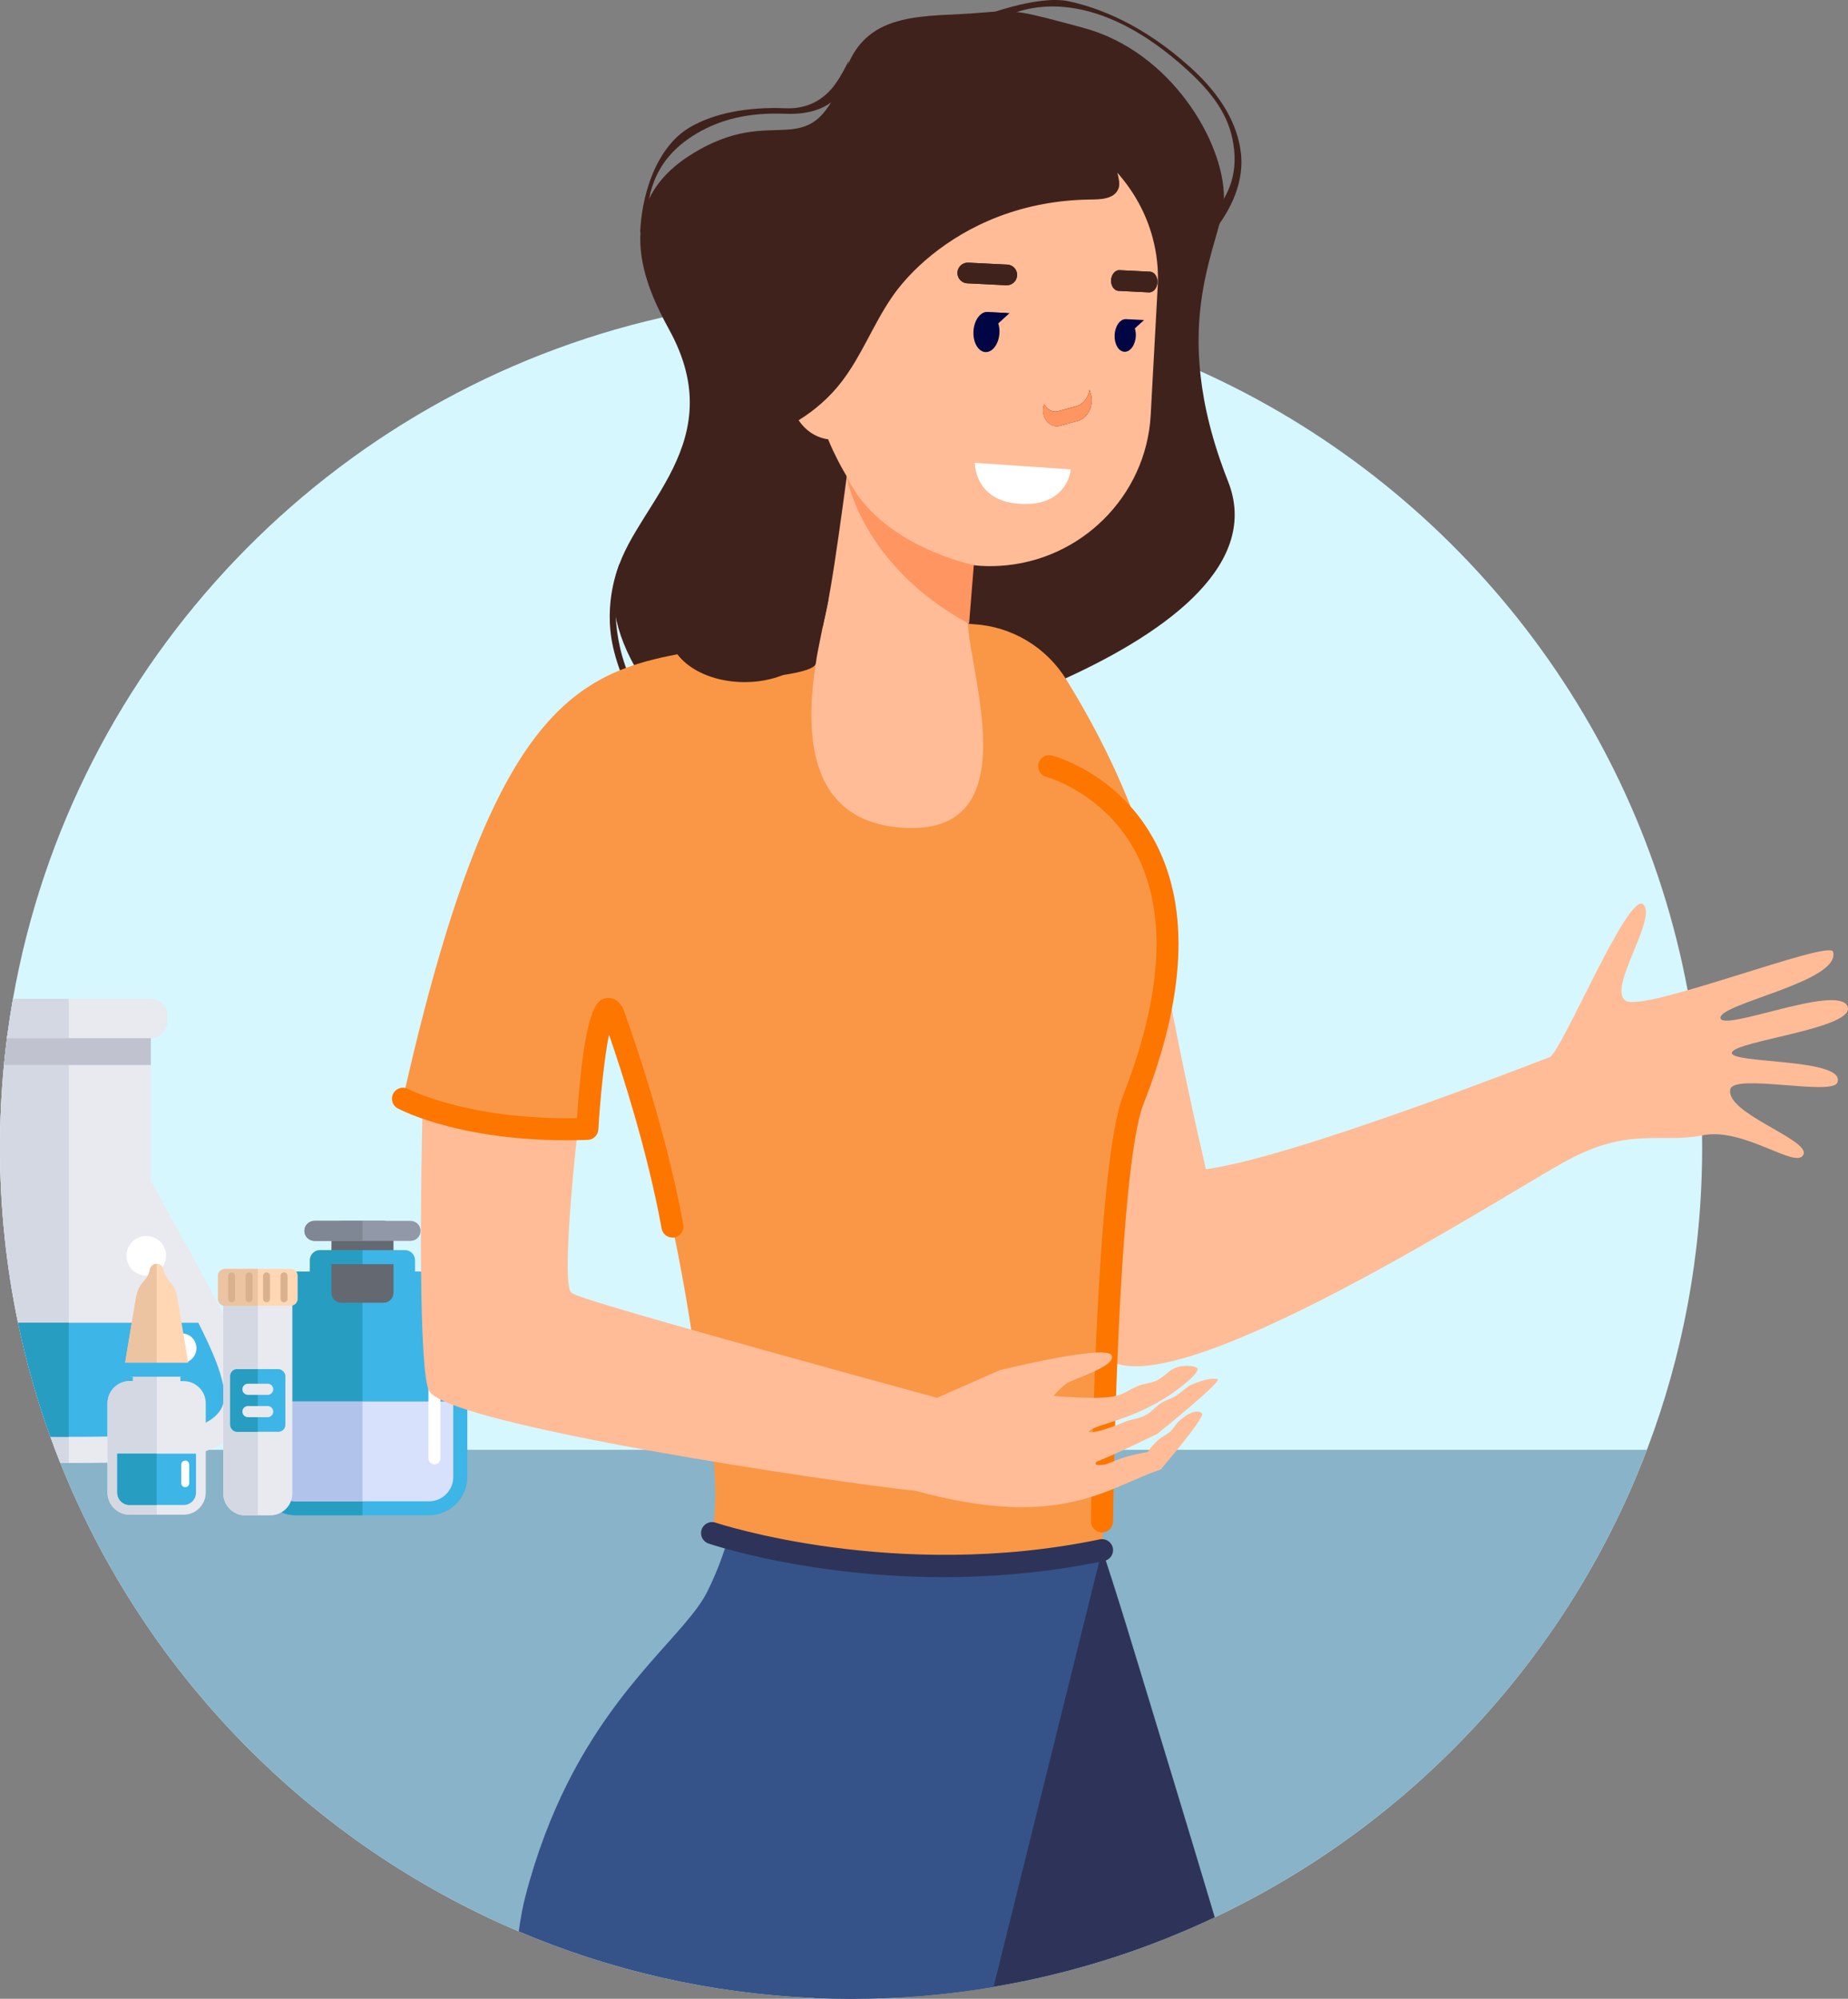
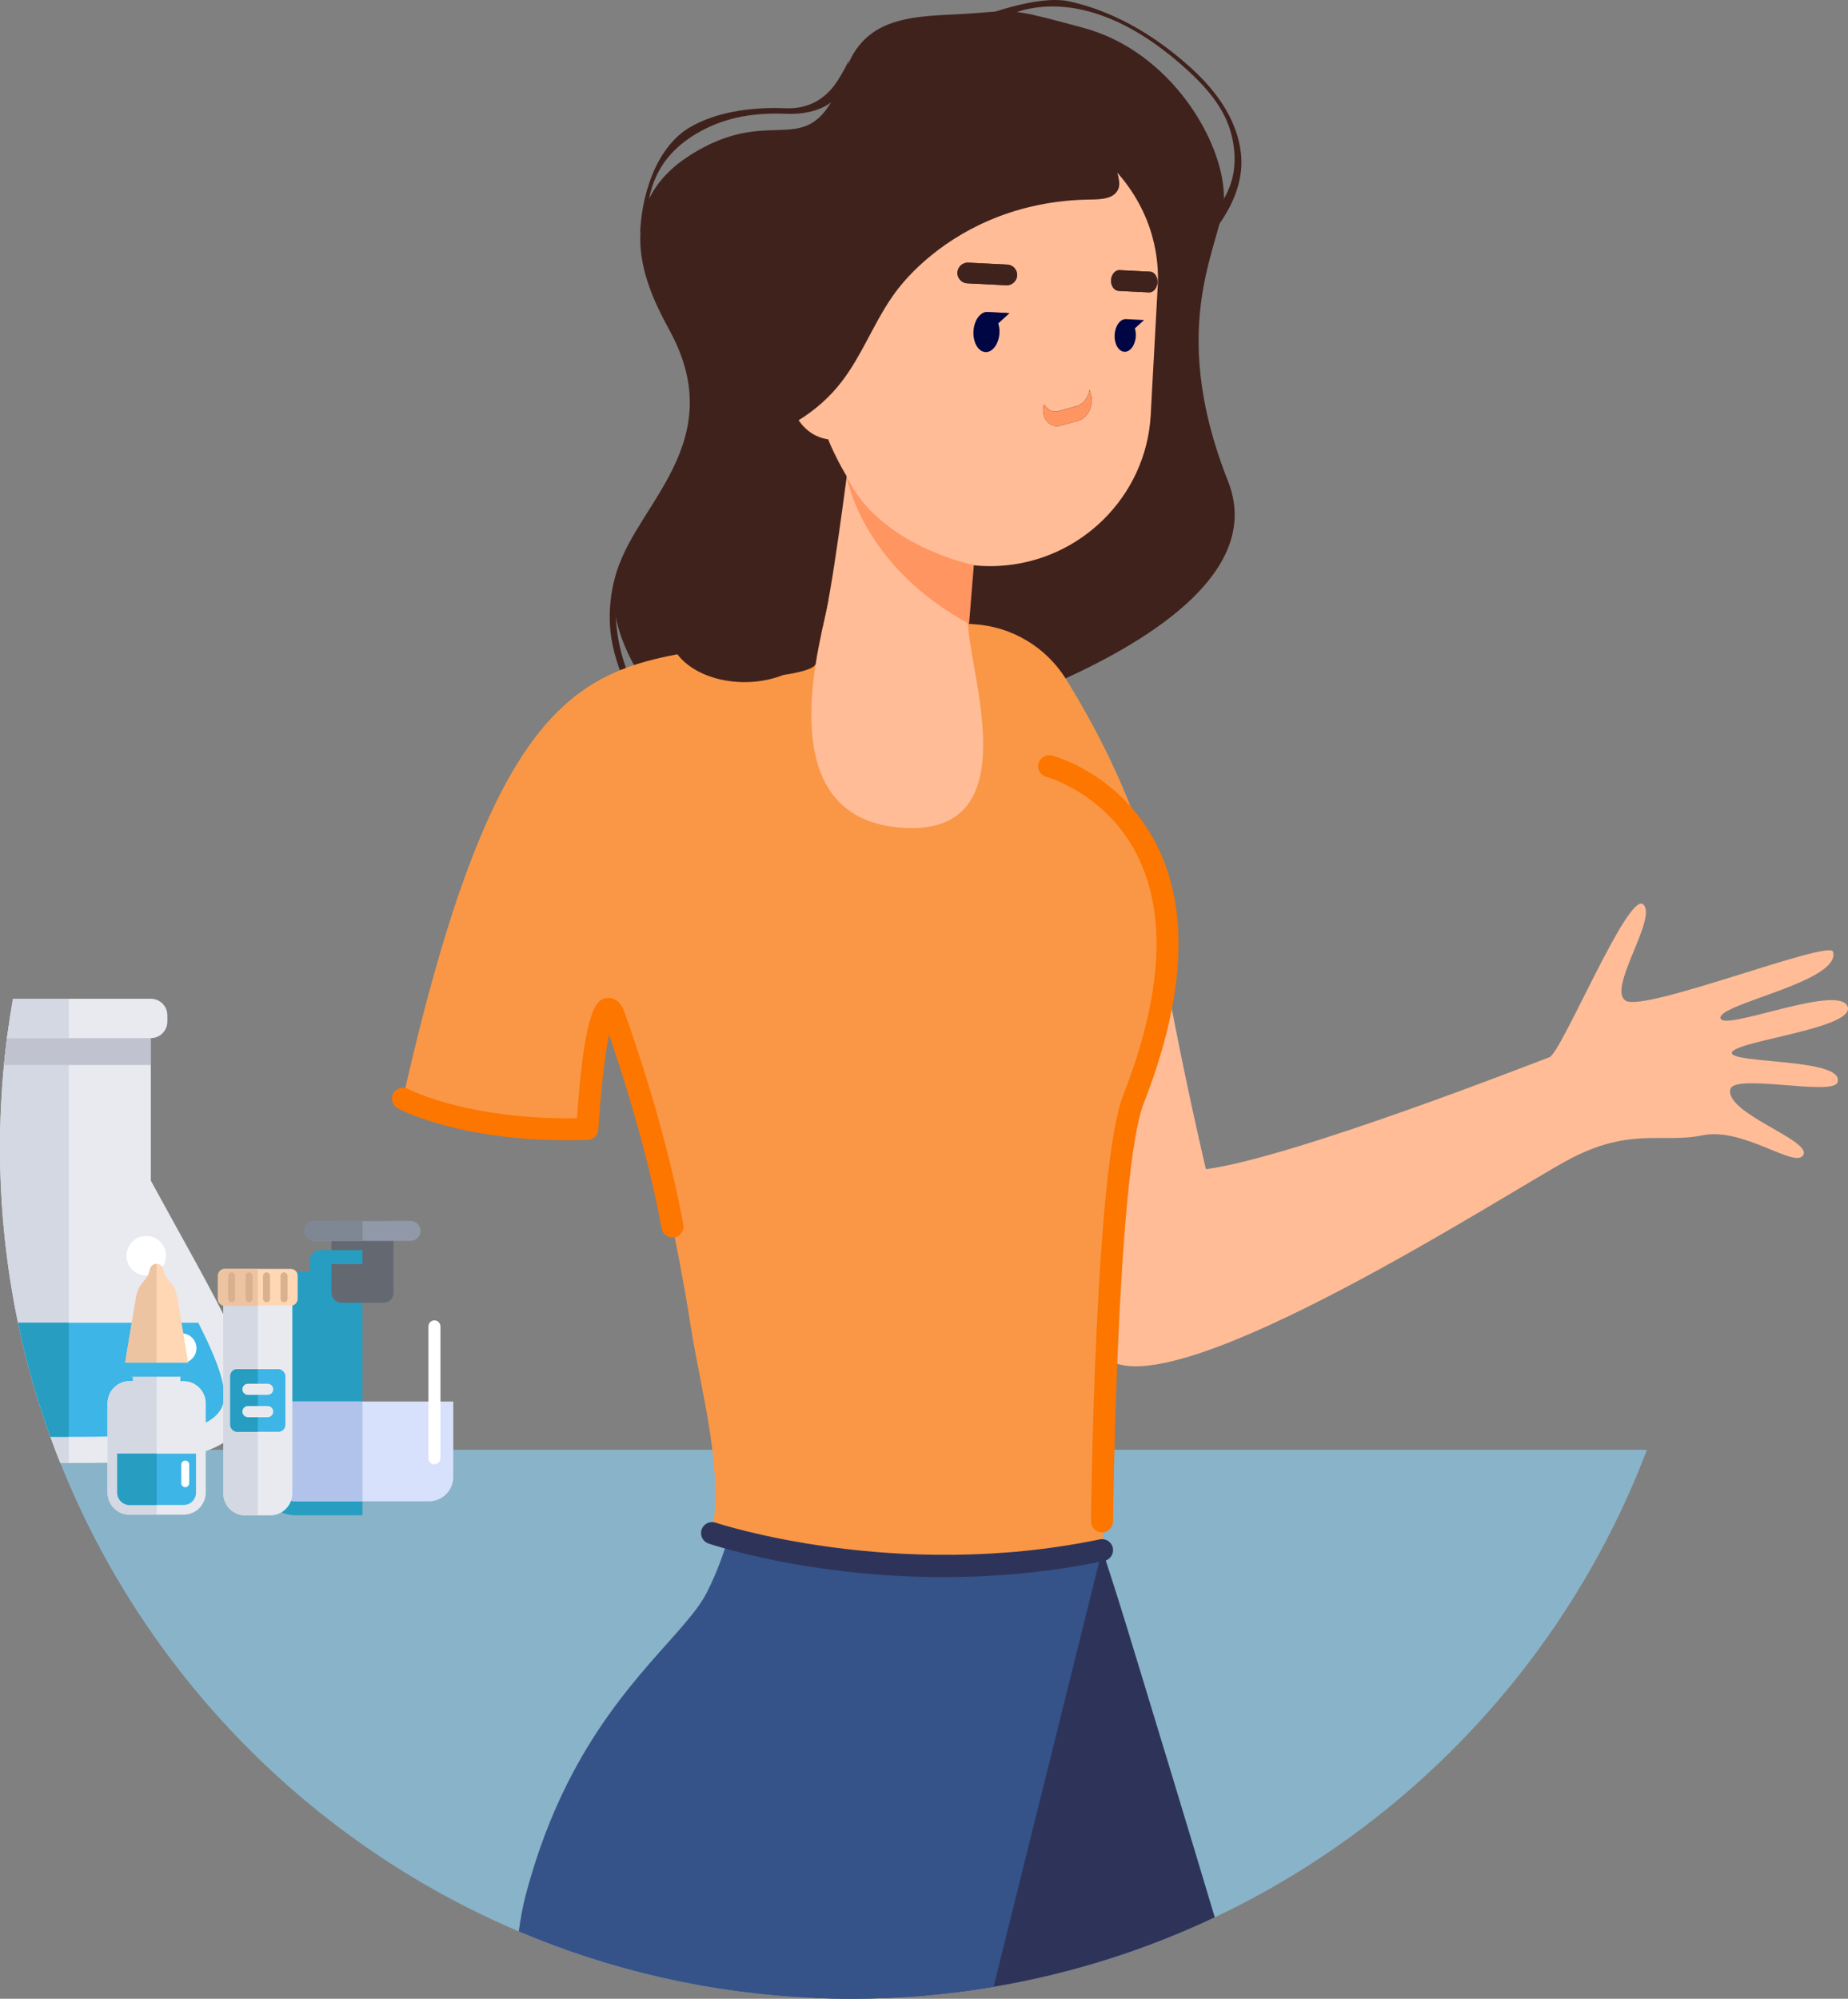
<svg xmlns="http://www.w3.org/2000/svg" id="Calque_2" viewBox="0 0 1354.04 1464.34">
  <rect x="0" y="0" width="1354.04" height="1464.34" fill="#808080" stroke="none" />
  <defs>
    <style>.cls-1{fill:#f99746;}.cls-2{fill:#000543;}.cls-3{fill:#fff;}.cls-4{fill:#e8eaf0;}.cls-5{fill:#edc4a1;}.cls-6{fill:#ffd7b5;}.cls-7{fill:#ffbc97;}.cls-8{fill:#fc7600;}.cls-9{fill:#ff9561;}.cls-10{fill:#9198a8;}.cls-11{fill:#7f8694;}.cls-12{fill:#d7e1fc;}.cls-13{fill:#d7f7ff;}.cls-14{fill:#b2c3eb;}.cls-15{fill:#c0c3cf;}.cls-16{fill:#d9b18f;}.cls-17{fill:#d3d8e3;}.cls-18{fill:#40221d;}.cls-19{fill:#355389;}.cls-20{fill:#3db5e6;}.cls-21{fill:#89b3c8;}.cls-22{fill:#646870;}.cls-23{fill:#279dc1;}.cls-24{fill:#2e3459;}</style>
  </defs>
  <g id="Calque_1-2">
    <g>
-       <path class="cls-13" d="M1247.17,840.75c0,77.98-14.31,152.61-40.45,221.42-57.36,150.97-171.65,273.88-316.65,342.52-50.65,23.98-105.04,41.33-162.06,50.94-33.95,5.73-68.84,8.71-104.43,8.71-9.02,0-17.99-.19-26.92-.57-76.57-3.25-149.57-20.31-216.56-48.76-152.72-64.84-274.26-188.81-335.89-343.2-1.28-3.2-2.53-6.41-3.76-9.64-1.2-3.17-2.38-6.35-3.53-9.55-9.77-27.03-17.72-54.93-23.71-83.55C4.55,927.67,0,884.74,0,840.75c0-20.42,.98-40.6,2.9-60.51,.63-6.6,1.37-13.16,2.22-19.69,.17-1.39,.35-2.78,.55-4.17,1.11-8.27,2.39-16.49,3.83-24.65C53.1,484.46,242.39,287.44,485.55,232.5c33.52-7.58,68.07-12.45,103.41-14.38,5.44-.3,10.91-.53,16.39-.69h.01c6.06-.17,12.12-.26,18.22-.26,6.43,0,12.85,.1,19.23,.29,2.45,.08,4.9,.16,7.34,.27,1.08,.04,2.17,.09,3.25,.14,56.75,2.67,111.52,12.93,163.31,29.78,4.7,1.53,9.38,3.11,14.03,4.75,5,1.76,9.97,3.59,14.91,5.47,11.39,4.34,22.62,9.01,33.68,13.99,183.15,82.46,319.31,250.77,357.21,453.66,6.45,34.52,10.06,70.05,10.57,106.33,.04,2.96,.06,5.93,.06,8.9Z" />
      <path class="cls-21" d="M1206.72,1062.17c-57.36,150.97-171.65,273.88-316.65,342.52-50.65,23.98-105.04,41.33-162.06,50.94-33.95,5.73-68.84,8.71-104.43,8.71-9.02,0-17.99-.19-26.92-.57-76.57-3.25-149.57-20.31-216.56-48.76-152.72-64.84-274.26-188.81-335.89-343.2-1.28-3.2-2.53-6.41-3.76-9.64H1206.72Z" />
      <g>
        <path class="cls-4" d="M183.48,1021.94c.04,2.85-.18,5.57-.65,8.18-.5,2.78-1.29,5.43-2.4,7.97-.61,1.45-1.33,2.85-2.15,4.23-1.42,2.41-3.05,4.62-4.87,6.65-2.8,3.12-6.08,5.81-9.82,8.14-3.09,1.93-6.51,3.61-10.24,5.07-.84,.32-1.7,.64-2.58,.95-2.27,.8-4.66,1.53-7.16,2.19-8.37,2.21-17.99,3.68-28.84,4.65-8.63,.78-18.05,1.24-28.23,1.5-.2,.01-.4,.01-.6,.01-2.34,.06-4.72,.12-7.14,.16h-.01c-8.6,.15-17.73,.19-27.36,.19h-2.06c-1.74,0-3.46,0-5.16,0-1.28-3.2-2.53-6.41-3.76-9.64-1.2-3.17-2.38-6.35-3.53-9.55-9.77-27.03-17.72-54.93-23.71-83.55C4.55,927.67,0,884.74,0,840.75c0-20.42,.98-40.6,2.9-60.51,.63-6.6,1.37-13.16,2.22-19.69,.17-1.39,.35-2.78,.55-4.17H110.53v107.75c0,.26-.03,.53-.03,.81,22.24,40.86,40.43,72.58,53.09,97.87,7.84,15.67,13.56,28.87,16.8,40.25,1.08,3.76,1.88,7.32,2.39,10.7,.44,2.84,.68,5.56,.7,8.17Z" />
        <path class="cls-17" d="M50.4,756.38v315.44h-1.03c-1.74,0-3.46,0-5.16,0-1.28-3.2-2.53-6.41-3.76-9.64-1.2-3.17-2.38-6.35-3.53-9.55-9.77-27.03-17.72-54.93-23.71-83.55C4.55,927.67,0,884.74,0,840.75c0-20.42,.98-40.6,2.9-60.51,.63-6.6,1.37-13.16,2.22-19.69,.17-1.39,.35-2.78,.55-4.17H50.4Z" />
        <path class="cls-4" d="M122.63,743.84v4.56c0,6.72-5.41,12.15-12.1,12.15H5.12c.17-1.39,.35-2.78,.55-4.17,1.11-8.27,2.39-16.49,3.83-24.65H110.53c6.69,0,12.1,5.41,12.1,12.11Z" />
        <path class="cls-20" d="M163.59,1028.09c-.41,1.64-1,3.12-1.8,4.47-2.34,3.95-6.06,7.13-11.02,9.69-8.55,4.42-20.79,6.98-36,8.46-10.62,1.02-22.69,1.52-35.97,1.75h-.01c-8.63,.16-17.78,.2-27.36,.2h-2.06c-4.24,0-8.39,0-12.45-.03-9.77-27.03-17.72-54.93-23.71-83.55H145.29c9.83,19.43,16.32,34.8,18.3,46.34,.85,4.91,.88,9.13,0,12.67Z" />
        <path class="cls-23" d="M50.4,969.07v83.58h-1.03c-4.24,0-8.39,0-12.45-.03-9.77-27.03-17.72-54.93-23.71-83.55H50.4Z" />
        <path class="cls-15" d="M110.53,760.56v19.69H2.9c.63-6.6,1.37-13.16,2.22-19.69H110.53Z" />
        <path class="cls-17" d="M50.4,731.73v28.82H5.12c.17-1.39,.35-2.78,.55-4.17,1.11-8.27,2.39-16.49,3.83-24.65H50.4Z" />
        <path class="cls-3" d="M92.7,920c0,8.01,6.49,14.5,14.49,14.5s14.49-6.49,14.49-14.5-6.49-14.49-14.49-14.49c-8.01,0-14.49,6.49-14.49,14.49Z" />
        <path class="cls-3" d="M122.21,987.73c0,6,4.86,10.87,10.86,10.87,6,0,10.87-4.87,10.87-10.87,0-6-4.87-10.87-10.87-10.87-6,0-10.86,4.86-10.86,10.87Z" />
      </g>
      <g>
        <g>
          <g>
            <path class="cls-22" d="M242.85,901.78c0-4.05,3.28-7.33,7.33-7.33h30.8c4.05,0,7.33,3.28,7.33,7.33v24.41h-45.47v-24.41Z" />
-             <path class="cls-20" d="M324.98,933.69c-3.29-1.36-6.9-2.12-10.69-2.12h-10.19v-8.32c0-4.05-3.31-7.36-7.34-7.36h-62.35c-.49,0-.94,.06-1.38,.14-.24,.05-.46,.1-.68,.18-.11,.03-.22,.06-.32,.11-.12,.03-.24,.07-.35,.12-.22,.09-.43,.18-.63,.3-.1,.05-.2,.11-.29,.16-.07,.04-.13,.08-.19,.12-.05,.02-.09,.05-.14,.08-.08,.04-.15,.09-.22,.15-.1,.06-.2,.13-.29,.21,0,0,0,.01-.01,.03-.08,.06-.16,.14-.25,.21-.02,0-.04,.02-.06,.04-.02,.01-.04,.02-.06,.04-.04,.02-.07,.05-.1,.09-.07,.05-.14,.11-.21,.18v.02c-.12,.12-.23,.24-.33,.37l-.31,.37h-.01s-.04,.04-.04,.06c-.16,.18-.31,.39-.42,.61-.04,.06-.07,.12-.1,.18-.01,0-.02,.02-.01,.03l-.03,.06s-.05,.08-.07,.13c-.07,.12-.13,.23-.17,.35-.06,.12-.11,.25-.16,.38-.02,.02-.03,.05-.03,.07-.03,.02-.03,.04-.05,.08-.03,.09-.05,.18-.08,.27-.05,.17-.1,.34-.13,.51-.02,.07-.03,.15-.05,.23-.01,.02-.02,.05-.02,.07-.01,.01-.01,.02-.01,.03,0,.02,0,.04-.01,.06,0,.08-.02,.15-.03,.23-.01,.03-.02,.07-.01,.11,0,.08-.02,.15-.03,.22-.01,.09-.02,.17-.02,.27,0,0-.01,0,0,.02-.02,.01-.02,.03-.01,.05-.01,0-.01,.03,0,.05-.01,.12-.01,.25-.01,.37v8.32h-10.21c-.93,0-1.83,.04-2.74,.15-.02,0-.04,0-.06,0-.05,0-.11,0-.17,.02-.37,.03-.74,.08-1.1,.13-.06,.01-.11,.02-.17,.03-.01,0-.02,0-.04,0-.09,.01-.17,.02-.26,.04-.33,.05-.66,.11-.98,.18-.05,0-.1,.02-.14,.03-.07,.01-.13,.02-.2,.04-.02,0-.04,0-.06,.01-.31,.05-.6,.12-.91,.19-.03,0-.05,.03-.08,.04-.05,0-.1,.02-.15,.04-.02,.01-.04,.01-.06,.01-.1,.02-.18,.04-.28,.06h-.04c-.15,.04-.29,.1-.44,.14-.08,.02-.15,.05-.22,.08-.03,.01-.06,.02-.09,.03-.13,.04-.26,.08-.39,.12-.38,.12-.76,.25-1.13,.39-.21,.06-.41,.15-.61,.23-.11,.04-.21,.08-.31,.12-.08,.03-.15,.07-.23,.1-.11,.05-.23,.1-.34,.15h0c-.32,.14-.64,.29-.96,.44-.37,.16-.73,.34-1.09,.54-.01,.01-.02,.02-.03,.03-.02,0-.03,.02-.04,.03-.14,.08-.29,.16-.43,.24-.2,.1-.4,.22-.59,.34-.16,.1-.31,.19-.47,.29-.29,.18-.58,.37-.87,.57-.37,.25-.74,.52-1.09,.78-.06,.02-.12,.09-.18,.13-.04,.03-.09,.06-.14,.1-.26,.19-.51,.39-.76,.6-.35,.28-.69,.58-1.02,.88-.05,.04-.09,.08-.14,.12h-.01v.02c-.06,.05-.13,.11-.19,.18-.07,.06-.14,.12-.21,.19-.02,.02-.03,.03-.05,.06-.05,.05-.11,.1-.16,.16-.07,.07-.14,.14-.2,.22-.16,.15-.32,.31-.48,.47s-.3,.33-.45,.49c-.57,.62-1.11,1.28-1.62,1.93-.29,.38-.57,.77-.84,1.17-.27,.4-.53,.81-.78,1.22-.01,.02-.02,.03-.03,.04-.01,0-.01,0-.01,0l-.09,.09v.07c-.2,.33-.4,.67-.59,1.02-.01,.02-.03,.04-.04,.06-.19,.35-.35,.7-.54,1.05-.02,.05-.04,.11-.06,.16-.04,.08-.08,.16-.11,.25-.01,0-.01,.03-.01,.04-.03,.07-.07,.15-.11,.23-.04,.07-.08,.14-.1,.22-.07,.16-.13,.3-.18,.46,0,0-.01,.01-.03,.01t-.02,0c-.16,.39-.3,.8-.45,1.19-.13,.35-.26,.71-.37,1.08-.03,.06-.04,.13-.06,.2-.02,.04-.03,.09-.05,.13-.01,.04-.02,.09-.03,.13-.11,.36-.21,.73-.31,1.09-.02,.04-.03,.09-.03,.13-.1,.41-.19,.82-.28,1.23t-.01,.02h-.01s-.02,.07-.02,.1c-.06,.37-.14,.74-.2,1.13v.13c-.02,.08-.03,.17-.05,.25-.03,.16-.05,.33-.06,.49-.04,.16-.04,.33-.08,.49,0,.14-.02,.31-.04,.47v.27c-.06,.76-.1,1.52-.1,2.3v122.42c0,.78,.04,1.54,.1,2.28v.29s.02,.06,.02,.1c0,.06,0,.13,.02,.2,0,.18,.03,.37,.07,.55-.01,.05,0,.1,.02,.15,.03,.23,.06,.47,.1,.7,.02,.12,.04,.24,.05,.36,0,.04,.01,.08,.02,.12,.01,.1,.03,.2,.05,.3,0,.05,.01,.09,.03,.13,.03,.13,.05,.28,.07,.41,.08,.39,.17,.78,.27,1.17,.04,.2,.1,.41,.16,.6,.04,.18,.09,.36,.15,.53,0,.02,.02,.04,.04,.06,0,.04,.01,.08,.01,.12,.01,.03,.02,.06,.03,.09,.06,.14,.1,.29,.14,.41,.05,.18,.11,.36,.17,.54,.17,.54,.38,1.08,.6,1.6,.15,.34,.3,.69,.47,1.03,.24,.55,.51,1.08,.8,1.62,.02,.04,.04,.08,.06,.1,.31,.56,.64,1.09,.99,1.63,.18,.3,.39,.61,.59,.9,.17,.27,.35,.54,.56,.78,.24,.33,.49,.66,.76,.97,.45,.57,.94,1.13,1.46,1.64,.33,.35,.66,.68,1,.99,.23,.23,.48,.45,.72,.66,.25,.24,.5,.47,.77,.68l.06,.06c.11,.1,.23,.19,.34,.27,.01,0,.02,0,.03,.01,.09,.08,.18,.15,.28,.23,.05,.04,.09,.08,.14,.11,.05,.04,.1,.07,.15,.1,.35,.26,.72,.53,1.09,.78,.07,.04,.13,.09,.19,.13,.07,.05,.13,.1,.2,.13,.13,.08,.26,.16,.39,.23,.27,.17,.52,.33,.8,.49,.5,.27,1.01,.54,1.53,.83,.3,.17,.6,.31,.9,.45,.31,.14,.62,.26,.93,.39h.02s0,.03,.03,.04c.01,0,.03,.02,.04,0,.01,0,.02,0,.03,0,.02,.02,.04,.02,.06,.02,.06,.04,.14,.08,.23,.1,.02,.02,.03,.03,.05,.04,.03,.02,.07,.04,.1,.04h0s.02,.01,.04,.01c.17,.06,.31,.1,.45,.16,.07,.02,.13,.06,.21,.08,.43,.15,.86,.29,1.27,.43,.17,.05,.35,.11,.51,.16,.17,.05,.34,.09,.5,.13,.33,.08,.66,.17,1.01,.23,.29,.08,.62,.12,.92,.2,.13,.03,.25,.06,.36,.08,.12,.03,.24,.04,.36,.05,.23,.04,.48,.08,.72,.1,.39,.06,.78,.1,1.2,.14,.19,.02,.39,.04,.59,.06,0,0,0,.02,.01,0,.02,.01,.05,.01,.08,0,.25,.02,.51,.04,.77,.05,.39,.02,.78,.03,1.17,.03h97.42c2.82,0,5.55-.43,8.12-1.24,11.56-3.45,19.99-14.2,19.99-26.86v-122.4c0-11.73-7.22-21.77-17.42-25.98Z" />
            <path class="cls-23" d="M216.87,931.59h10.21s0-8.34,0-8.34c0-4.05,3.28-7.33,7.33-7.33h31.17v194.26h-48.71c-15.48,0-28.08-12.6-28.08-28.08v-122.42c0-15.49,12.6-28.08,28.08-28.08Z" />
            <path class="cls-22" d="M280.99,954.44h-30.8c-4.05,0-7.33-3.28-7.33-7.33v-20.92h45.47v20.92c0,4.05-3.28,7.33-7.33,7.33Z" />
            <path class="cls-10" d="M230.36,909.11h70.45c4.05,0,7.33-3.28,7.33-7.33s-3.28-7.33-7.33-7.33h-70.45c-4.05,0-7.33,3.28-7.33,7.33s3.28,7.33,7.33,7.33Z" />
            <path class="cls-11" d="M230.36,894.44h35.22v14.67h-35.22c-4.05,0-7.33-3.28-7.33-7.33s3.28-7.33,7.33-7.33Z" />
          </g>
          <path class="cls-12" d="M332.11,1026.79v55.31c0,9.82-7.99,17.82-17.82,17.82h-97.42c-9.82,0-17.82-7.99-17.82-17.82v-55.31h133.06Z" />
          <path class="cls-14" d="M265.59,1099.91h-48.71c-9.82,0-17.82-7.99-17.82-17.82v-55.31h66.53v73.12Z" />
          <path class="cls-3" d="M318.3,967.34c-2.42,0-4.39,1.97-4.39,4.4v96.69c0,2.43,1.97,4.4,4.39,4.4s4.4-1.97,4.4-4.4v-96.69c0-2.42-1.98-4.4-4.4-4.4Z" />
        </g>
        <g>
          <path class="cls-4" d="M210.67,946.67h-.02c-.47-.18-1.01-.25-1.54-.25h-40.4c-.12,0-.27,0-.39,.02-.04,0-.1,0-.14,.02-.08,0-.17,0-.25,.03-.08,.02-.16,.02-.25,.04-.04,0-.1,.02-.14,.02-.06,.02-.14,.04-.21,.06-.03,.02-.08,.03-.12,.05-.01,0-.02,.01-.03,.01h-.05v.02c-.14,.04-.28,.09-.42,.15-.12,.04-.24,.1-.36,.16-.02,.02-.05,.02-.07,.05-.11,.06-.23,.13-.34,.2-.07,.05-.15,.1-.22,.15-.21,.15-.4,.31-.58,.5-.08,.07-.16,.15-.23,.24-.12,.11-.22,.24-.31,.37l-.12,.18c-.04,.06-.08,.11-.12,.17-.09,.13-.16,.26-.22,.4-.01,.03-.02,.05-.03,.08-.08,.15-.15,.29-.19,.43-.04,.07-.06,.15-.08,.22-.02,.07-.04,.14-.06,.22-.06,.2-.1,.39-.12,.59-.02,.04-.02,.08-.02,.11-.02,.06-.02,.12-.02,.19-.02,.15-.03,.3-.03,.45v142.51c0,.22,0,.44,.02,.66,.01,.1,.02,.21,.03,.31,.02,.31,.04,.63,.08,.96,0,.06,0,.11,.01,.16,.01,.05,.02,.1,.03,.15,.04,.25,.08,.5,.12,.72,.06,.37,.15,.72,.23,1.07v.02c.14,.49,.31,1.01,.47,1.5,.19,.5,.39,.99,.62,1.46,.11,.24,.23,.47,.35,.7,.23,.43,.48,.84,.76,1.25,.09,.14,.19,.27,.29,.39,.22,.31,.45,.62,.69,.93,.46,.56,.96,1.09,1.49,1.57,.14,.13,.3,.26,.45,.38,.22,.21,.47,.39,.7,.58,.14,.12,.28,.22,.45,.33,.24,.18,.51,.37,.78,.53,.25,.15,.47,.29,.74,.43,.51,.29,1.05,.56,1.58,.78v.03c.14,.06,.29,.12,.44,.17,.1,.04,.2,.08,.3,.11,.19,.06,.37,.13,.56,.19,.22,.06,.47,.14,.72,.2,.2,.07,.41,.13,.63,.17,.87,.2,1.77,.33,2.7,.39,.32,.02,.63,.02,.94,.02h18.26c2.93,0,5.69-.8,8.08-2.19,.01,0,.01,0,.02,0h.02c3.26-1.89,5.79-4.87,7.09-8.47v-.02c.61-1.73,.96-3.56,.96-5.49v-142.5c0-2.28-1.48-4.21-3.53-4.87Z" />
          <path class="cls-17" d="M168.7,946.43h20.2v163.8h-9.12c-8.92,0-16.18-7.26-16.18-16.18v-142.51c0-2.82,2.29-5.11,5.11-5.11Z" />
          <g>
            <path class="cls-6" d="M217.04,931.59s-.02-.02-.02-.02c-.92-1.17-2.38-1.95-4.01-1.95h-48.22c-.26,0-.51,.02-.76,.06h-.05s-.07,.02-.1,.02c-.01,0-.02,0-.03,0-.05,.01-.1,.02-.15,.03-.1,.02-.2,.05-.29,.08-.03,0-.05,.01-.08,.02-.02,0-.05,.01-.07,.01-.1,.02-.2,.06-.3,.1-.03,0-.06,.02-.09,.04-.01,.01-.02,.01-.03,.02-.01,0-.02,0-.03,.02h-.02c-.13,.05-.26,.11-.39,.19-.08,.04-.16,.08-.23,.13-.22,.12-.43,.27-.63,.44-.06,.04-.13,.1-.19,.14-.05,.06-.1,.11-.14,.16l-.09,.09s-.08,.07-.12,.1c-.04,.07-.09,.12-.14,.18-.07,.09-.14,.18-.21,.28-.03,.04-.05,.08-.08,.12h-.01c-.17,.26-.33,.53-.45,.82,0,.02,0,.03-.01,.04h-.01s-.01,0-.01,.02c-.27,.6-.41,1.28-.41,1.98v16.81c0,.08,.02,.15,.02,.23,0,.03,0,.06,0,.09,0,.03,.01,.06,.01,.09,0,.04,.02,.09,.02,.13,0,.06,0,.1,.02,.16v.1s.01,.09,.01,.13c.01,.04,.01,.07,.01,.1,.02,.08,.04,.16,.06,.27,0,0,.02,0,.02,.02,.02,.06,.03,.13,.06,.19,.02,.07,.05,.14,.07,.2,.08,.2,.16,.39,.24,.57,.07,.15,.15,.29,.24,.43,.09,.13,.18,.27,.28,.4,.1,.13,.21,.25,.32,.37,.11,.12,.23,.24,.35,.35,.05,.02,.09,.06,.15,.1,.06,.08,.14,.12,.25,.18,.08,.07,.18,.13,.26,.19s.17,.12,.25,.16c.08,.04,.18,.09,.27,.13,.04,.02,.1,.06,.14,.08,.03,.02,.07,.04,.11,.06,.09,.04,.18,.08,.27,.1,.02,.01,.05,.01,.07,.02,.15,.04,.29,.09,.41,.11h.05c.18,.04,.36,.08,.53,.1,.08,.02,.14,.02,.23,.02,.12,.02,.24,.02,.39,.02h48.22c.41,0,.8-.04,1.19-.14,2.24-.54,3.91-2.55,3.91-4.96v-16.83c0-1.15-.39-2.24-1.07-3.11Z" />
            <path class="cls-5" d="M164.79,929.62h24.11v27.03h-24.11c-2.82,0-5.11-2.29-5.11-5.11v-16.81c0-2.82,2.29-5.11,5.11-5.11Z" />
            <g>
              <path class="cls-16" d="M208.1,954.1c1.41,0,2.56-1.14,2.56-2.55v-16.81c0-1.41-1.14-2.56-2.56-2.56-1.41,0-2.55,1.14-2.55,2.56v16.81c0,1.41,1.14,2.55,2.55,2.55Z" />
              <path class="cls-16" d="M195.3,954.1c1.41,0,2.55-1.14,2.55-2.55v-16.81c0-1.41-1.14-2.56-2.55-2.56s-2.56,1.14-2.56,2.56v16.81c0,1.41,1.14,2.55,2.56,2.55Z" />
              <path class="cls-16" d="M182.49,954.1c1.41,0,2.56-1.14,2.56-2.55v-16.81c0-1.41-1.14-2.56-2.56-2.56-1.41,0-2.55,1.14-2.55,2.56v16.81c0,1.41,1.14,2.55,2.55,2.55Z" />
              <path class="cls-16" d="M169.69,954.1c1.41,0,2.55-1.14,2.55-2.55v-16.81c0-1.41-1.14-2.56-2.55-2.56s-2.55,1.14-2.55,2.56v16.81c0,1.41,1.14,2.55,2.55,2.55Z" />
            </g>
          </g>
          <rect class="cls-20" x="168.7" y="1003.06" width="40.39" height="45.92" rx="5.11" ry="5.11" />
          <path class="cls-23" d="M173.81,1003.06h15.09v45.92h-15.09c-2.82,0-5.11-2.29-5.11-5.11v-35.7c0-2.82,2.29-5.11,5.11-5.11Z" />
          <g>
            <path class="cls-4" d="M181.69,1021.93h14.42c2.26,0,4.09-1.83,4.09-4.09,0-2.26-1.83-4.08-4.09-4.08h-14.42c-2.26,0-4.09,1.83-4.09,4.08,0,2.26,1.83,4.09,4.09,4.09Z" />
            <path class="cls-4" d="M181.69,1038.28h14.42c2.26,0,4.09-1.83,4.09-4.09s-1.83-4.09-4.09-4.09h-14.42c-2.26,0-4.09,1.83-4.09,4.09s1.83,4.09,4.09,4.09Z" />
          </g>
        </g>
        <g>
          <path class="cls-4" d="M149.96,1023.07c-.61-1.91-1.58-3.68-2.85-5.22-2.96-3.66-7.49-6-12.56-6h-2.39v-8.39c0-2.76-2.21-5.01-4.95-5.09-.05-.01-.11-.01-.17-.01h-24.77s-.04,0-.06,.01h-.01s-.02,0-.03,0c-.1,0-.18,0-.27,.02-.14,.02-.28,.04-.43,.06-.15,.03-.29,.07-.43,.12-.17,.05-.34,.11-.5,.18t-.01,0h-.02c-.16,.07-.32,.15-.48,.23-.15,.09-.31,.18-.45,.29-.04,.03-.07,.05-.1,.08-.1,.07-.2,.15-.3,.23-.1,.08-.2,.17-.29,.26h-.01c-.05,.06-.1,.12-.16,.18-.01,.01-.03,.03-.03,.04-.04,.05-.08,.1-.12,.15-.03,.03-.06,.06-.09,.1-.01,0-.02,.02-.03,.03-.03,.04-.07,.08-.1,.12-.02,.04-.04,.08-.07,.11-.09,.13-.18,.28-.25,.42-.01,0-.01,.03-.01,.04-.04,.07-.06,.13-.1,.19-.01,.01-.02,.02-.02,.03-.01,0-.02,0-.01,.02-.03,.04-.05,.08-.07,.13h0s-.01,.05-.01,.07c-.08,.18-.14,.39-.2,.59-.06,.21-.11,.39-.15,.6v.1c-.04,.23-.06,.47-.06,.7v8.37h-2.4c-.2,0-.4,0-.62,.02-.03,0-.05,0-.07,0-.05,0-.09,0-.14,.01-.3,.02-.59,.04-.88,.06-.06,0-.12,0-.19,.02-.06,0-.12,0-.18,.02-.08,0-.19,.02-.27,.04-.16,.02-.32,.05-.48,.08-.15,.02-.29,.04-.42,.06-.21,.05-.39,.09-.58,.15-.25,.06-.5,.13-.74,.2-.14,.04-.27,.08-.41,.13-.2,.06-.39,.12-.59,.2-.25,.09-.49,.18-.73,.29-.43,.18-.85,.37-1.25,.6-.15,.07-.29,.15-.43,.23-.37,.2-.73,.43-1.08,.66-.11,.08-.22,.16-.32,.24-.03,.02-.07,.04-.1,.06-.02,0-.04,.02-.05,.03-.05,.04-.11,.07-.16,.11-.03,.02-.05,.04-.07,.06-.04,.04-.08,.07-.12,.1-.07,.05-.14,.11-.2,.17-.3,.24-.6,.48-.89,.74-.14,.13-.28,.26-.41,.4-.14,.14-.27,.28-.4,.42-.13,.11-.21,.23-.31,.35-.17,.19-.31,.35-.45,.54-.09,.1-.19,.2-.27,.31-.16,.21-.32,.42-.48,.64-.2,.28-.38,.56-.55,.85-.16,.26-.31,.52-.45,.79-.08,.13-.15,.27-.21,.41-.07,.13-.14,.27-.2,.41-.09,.16-.16,.33-.23,.51-.03,.09-.07,.18-.1,.27-.08,.2-.16,.39-.23,.59-.07,.19-.14,.39-.2,.6-.04,.13-.08,.27-.12,.39-.03,.07-.05,.14-.06,.2-.02,.06-.04,.13-.05,.2-.06,.21-.11,.42-.15,.64-.02,.11-.05,.22-.07,.33-.08,.4-.15,.8-.19,1.21-.02,.19-.03,.38-.04,.57-.01,.08-.02,.16-.03,.23-.01,.08-.01,.15-.01,.22-.01,.02-.01,.04-.01,.07v.11s-.01,0-.01,.01v66.13c0,.29,0,.55,.02,.82v.15c.01,.12,.01,.23,.03,.34l.03,.33c.01,.1,.02,.2,.03,.3,.03,.33,.08,.66,.15,.98,.09,.43,.19,.84,.29,1.25,.09,.33,.19,.66,.29,.97,.05,.14,.09,.29,.14,.43,.13,.37,.28,.74,.46,1.1,.02,.05,.05,.09,.08,.13,.12,.29,.27,.58,.43,.89,.08,.16,.19,.32,.31,.53,.02,.05,.04,.1,.06,.14s.05,.09,.08,.13c.06,.08,.13,.16,.19,.26,.12,.21,.26,.44,.43,.64,.02,.04,.04,.09,.07,.13,.04,.06,.09,.12,.13,.18,.25,.29,.44,.53,.66,.8,.31,.35,.62,.7,.97,1.03,.33,.33,.68,.64,1.03,.95,.41,.34,.84,.65,1.27,.94,.33,.23,.68,.43,1.03,.64,0,.02,.02,.02,.04,.02,.31,.18,.64,.35,.97,.51,.08,.04,.18,.11,.28,.13,.39,.18,.79,.35,1.18,.49,.04,.02,.08,.04,.12,.04,.45,.17,.9,.31,1.38,.43,.39,.11,.76,.19,1.15,.25,.26,.06,.55,.1,.84,.12,.33,.06,.66,.08,1.01,.11,.35,.02,.7,.04,1.05,.04h39.55c8.94,0,16.22-7.28,16.22-16.22v-65.46c0-1.74-.29-3.41-.81-4.99Z" />
          <path class="cls-6" d="M138.58,1002.65c-.02-.07-.27-1.69-.72-4.27h0c-.04-.27-.09-.55-.13-.83-.79-4.84-2.07-12.55-3.4-20.6-.36-2.16-.72-4.34-1.08-6.5-.08-.46-.15-.92-.23-1.37-1.21-7.27-2.37-14.12-3.12-18.65-1.11-6.43-3.76-9.54-5.9-12.02-1.81-2.18-3.27-3.91-4.23-8.39-.13-.63-.37-1.21-.69-1.72-.91-1.45-2.51-2.37-4.29-2.37-.08,0-.16,0-.22,.02h-.11c-.1,0-.2,.02-.3,.04-.24,.03-.48,.07-.71,.13-.12,.03-.23,.07-.34,.12-.02,0-.04,0-.06,0-.03,.01-.06,.02-.08,.03-.01,0-.02,0-.03,.02-.01,0-.03,0-.04,.01-.1,.03-.19,.07-.28,.11-.07,.03-.14,.06-.21,.1-.04,.03-.11,.05-.15,.09-.08,.04-.16,.09-.24,.15-.02,.01-.03,.02-.04,.03-.06,.03-.11,.06-.16,.1-.2,.14-.39,.29-.56,.46-.06,.05-.11,.1-.16,.16s-.1,.12-.15,.17c-.02,.03-.04,.05-.07,.07-.14,.16-.26,.33-.37,.5-.03,.04-.06,.08-.08,.13-.02,.03-.04,.06-.06,.09s-.04,.06-.06,.09c-.03,.07-.07,.14-.1,.2-.05,.1-.1,.21-.14,.32-.01,.03-.02,.06-.03,.08-.01,.03-.02,.05-.03,.07-.05,.11-.09,.23-.13,.35-.01,.07-.03,.14-.04,.21-.02,.07-.04,.15-.06,.23-.02,.08-.03,.13-.06,.2-.03,.15-.06,.3-.1,.45-.05,.2-.1,.4-.15,.6-.07,.27-.14,.53-.22,.78-.02,.06-.04,.12-.06,.18-.12,.36-.23,.72-.36,1.04-.16,.43-.33,.82-.51,1.18t-.01,.01c-.07,.16-.15,.31-.24,.46-.13,.25-.27,.48-.42,.7-.04,.06-.08,.13-.12,.2-.19,.29-.38,.56-.58,.83-.13,.19-.28,.37-.42,.55-.18,.17-.3,.34-.45,.53-.07,.09-.14,.18-.21,.27-.02,.02-.04,.05-.07,.08-.09,.11-.18,.21-.28,.31v.02c-.2,.23-.4,.47-.6,.72-.07,.08-.13,.16-.2,.24-.07,.08-.14,.17-.21,.26-.07,.09-.14,.18-.2,.26-.09,.12-.19,.24-.29,.36-.1,.12-.2,.25-.29,.38-.12,.16-.23,.31-.35,.48-.35,.49-.69,1.02-1.02,1.59-.09,.15-.18,.31-.27,.48-.2,.36-.4,.74-.58,1.15l-.14,.33c-.06,.13-.12,.26-.18,.4-.06,.13-.12,.27-.17,.42-.22,.58-.43,1.18-.63,1.83-.16,.52-.31,1.08-.44,1.67-.04,.21-.09,.41-.13,.62-.06,.27-.11,.55-.16,.84-.08,.44-.15,.91-.24,1.4-.07,.42-.14,.85-.22,1.29-.2,1.18-.41,2.46-.63,3.82-.06,.35-.12,.71-.18,1.07-.02,.09-.03,.18-.05,.28-.01,.09-.02,.19-.03,.29-.06,.32-.12,.63-.18,.95-.26,1.52-.52,3.11-.79,4.75-.04,.26-.08,.52-.13,.78-.03,.17-.06,.34-.09,.52-.05,.35-.11,.7-.17,1.06-.06,.35-.1,.7-.17,1.05-.05,.29-.1,.58-.15,.87-.03,.17-.05,.33-.08,.51-.02,.12-.03,.24-.05,.37-.06,.3-.12,.62-.17,.91-.74,4.44-1.49,8.99-2.19,13.21-.02,.08-.04,.16-.05,.25-.05,.35-.11,.69-.16,1.03-.27,1.61-.53,3.17-.77,4.65,0,.07-.02,.15-.03,.22-.02,.1-.04,.2-.06,.31-.01,.05-.02,.1-.03,.15-.02,.15-.05,.31-.08,.46-.02,.17-.06,.35-.08,.51v.09s-.02,.09-.03,.14c-.13,.77-.26,1.52-.37,2.23-.02,.12-.04,.23-.05,.34-.03,.2-.07,.38-.1,.56-.05,.3-.1,.6-.15,.88,0,.07-.02,.14-.04,.21-.08,.51-.15,.98-.23,1.43-.04,.24-.08,.47-.11,.7-.03,.22-.06,.44-.09,.64h0c-.04,.19-.08,.37-.11,.55v.02c-.03,.18-.06,.35-.08,.52,0,0-.01,.03-.01,.03-.01,.03-.01,.06-.02,.08-.03,.14-.05,.27-.07,.4-.01,.09-.02,.16-.03,.24v.02c-.01,.07-.02,.14-.03,.22-.1,.61-.19,1.1-.25,1.47-.01,.05-.02,.09-.02,.13-.01,.05-.02,.1-.03,.15-.03,.13-.04,.24-.05,.32-.01,.09-.02,.14-.02,.15-.04,.28-.06,.57-.06,.86,0,.14,0,.33,.02,.49,.02,.09,.02,.15,.04,.23,0,.05,.01,.1,.01,.16,.02,.05,.03,.11,.05,.17,0,.03,0,.06,.01,.09,0,.03,.01,.06,.02,.09,0,.02,.01,.05,.03,.07,.04,.18,.1,.39,.19,.57,0,0,.01,.02,.01,.03,.03,.11,.08,.21,.14,.31,.01,.02,.03,.04,.05,.07,.01,.03,.02,.07,.04,.1,.01,.04,.03,.08,.06,.11,.03,.04,.05,.06,.07,.08,.02,.04,.04,.1,.08,.14,.03,.05,.05,.11,.08,.15,.09,.14,.19,.27,.3,.4,.06,.06,.11,.13,.19,.19,.07,.07,.13,.13,.21,.19,.06,.07,.13,.14,.2,.2,.07,.06,.14,.12,.21,.17,.08,.06,.17,.12,.25,.18,.09,.06,.17,.12,.26,.17,.28,.17,.57,.3,.87,.4,.06,.02,.11,.04,.16,.05,.05,0,.1,.03,.15,.04,.02,0,.04,0,.05,.02,.03,.02,.07,.03,.1,.03,.04,.01,.07,.01,.11,.01,.11,.02,.23,.04,.33,.06,.03,.01,.06,.02,.09,.03,.23,.04,.47,.06,.71,.06h37.5c1.52,0,2.94-.66,3.91-1.81,.98-1.13,1.37-2.65,1.15-4.13Z" />
          <path class="cls-17" d="M95,1011.86h2.39s0-8.38,0-8.38c0-2.82,2.29-5.11,5.11-5.11h12.28v111.38h-19.78c-8.94,0-16.21-7.27-16.21-16.21v-65.47c0-8.94,7.27-16.21,16.21-16.21Z" />
          <path class="cls-5" d="M99.66,950.44c1.1-6.43,3.74-9.54,5.87-12.04,1.85-2.17,3.3-3.88,4.24-8.39,.5-2.37,2.58-4.06,5-4.06h0v82.64h-18.75c-1.5,0-2.92-.66-3.89-1.8-.97-1.14-1.39-2.66-1.15-4.13,.06-.38,6.25-37.98,8.68-52.22Z" />
          <path class="cls-20" d="M90.24,1008.59h49.07c2.82,0,5.11-2.29,5.11-5.11,0-2.82-2.29-5.11-5.11-5.11h-49.07c-2.82,0-5.11,2.29-5.11,5.11,0,2.82,2.29,5.11,5.11,5.11Z" />
          <path class="cls-20" d="M143.61,1064.99v28.55c0,4.99-4.06,9.06-9.06,9.06h-39.55c-4.99,0-9.06-4.07-9.06-9.06v-28.55h57.67Z" />
          <path class="cls-23" d="M114.77,1102.6h-19.78c-4.99,0-9.06-4.07-9.06-9.06v-28.55h28.83v37.61Z" />
          <path class="cls-3" d="M135.72,1070.05c-1.6,0-2.91,1.3-2.91,2.91v13.7c0,1.6,1.3,2.91,2.91,2.91,1.6,0,2.91-1.3,2.91-2.91v-13.7c0-1.6-1.31-2.91-2.91-2.91Z" />
        </g>
      </g>
      <g>
        <g>
          <path class="cls-18" d="M793.6,20.33c-45.29-12.07-47.99-13.44-74.98-11.01-39.48,3.55-82.72-2.67-98.62,41.37-27.29,75.56-49.75,21.35-115.09,63.5-65.34,42.15-23.24,110.8-13.06,130.23,44.66,85.22-34.64,131.08-41.8,183.62-7.16,52.54,57.34,137.14,124.49,130.46,67.14-6.68,371.98-87.67,325.28-205.8-46.7-118.14-3.16-175.72-3.04-207.84,.16-40.9-39.07-107.42-103.19-124.51Z" />
          <path class="cls-18" d="M541.76,577.26l.93-2.98c-26.98-12.96-48.41-29.34-63.7-48.68-12.18-15.41-20.52-32.74-24.77-51.5-7.24-31.94-.06-57.24,0-57.49l-.38-3.32c-.31,1.06-12.09,27.98-4.63,60.86,4.38,19.31,13.2,38.28,25.72,54.12,15.59,19.73,39.43,35.83,66.82,48.99Z" />
          <path class="cls-18" d="M889.99,168.65c7.16-9.22,21.94-30.43,19.3-55.84-2.28-21.93-14.72-43.24-36.95-63.35-35.38-31.98-68.13-44.05-89.38-48.54-23.09-4.88-63.72,11.15-64.32,11.27l13.93,2.34c20.38-12.28,71.42-23.91,138.13,37.46,21.43,19.72,31.35,36.61,33.54,57.59,2.52,24.17-8.44,38.44-15.3,47.27-.35,.45-10.19,4.58-10.19,4.58,0,0,11.06,7.47,11.25,7.22Z" />
          <path class="cls-18" d="M620.09,55.09l1.3-7.92v-.02l.02-.05v-.09l.47-2.72c-.32,.69-6.29,13.61-12.68,20.87-8.71,9.95-20.03,14.71-33.62,14.15-28.28-1.11-52.54,3.7-70.11,13.96-11.98,7.01-20.99,19.2-27.09,33.66-.13,.34-.28,.68-.4,1.01-2.99,7.3-5.23,15.16-6.75,23.21-1.21,6.48-1.93,13.09-2.21,19.59l.26-.55,.02-.09v-.04h.02s4.75-10.8,4.75-10.8c.07-2.53,.29-4.94,.57-7.3,.24-2.15,.54-4.21,.94-6.18v-.09c1.23-6.32,3.11-12.08,5.63-17.33,.24-.5,.51-1.01,.78-1.52,1.7-3.37,3.69-6.52,5.91-9.48,5.98-7.89,13.72-14.38,22.92-19.77,17.1-9.96,37.15-15.32,64.85-14.23,14.96,.62,26.18-2.94,33.25-8.36,.02-.01,.03-.01,.03-.02v-.02h.02s0,0,.02,0c1.52-1.1,2.83-2.37,3.95-3.66h.02c7-8.03,12.32-9.34,7.13-16.2Z" />
        </g>
        <path class="cls-7" d="M701.09,603.13l136,14.43s17.18,113.63,46.47,239.03c64.22-8.49,242.98-78.9,251.71-82,8.75-3.12,57.7-121.8,68.69-112.03,10.98,9.78-26.93,62.36-12.66,70.66,14.26,8.3,149.22-45.11,151.79-35.93,6.09,21.78-83.67,38-82.49,48.51,1.17,10.5,85.35-24.96,92.99-8.77,7.63,16.19-81.88,25.44-84.6,34.02-2.72,8.58,84.31,3.9,77.24,22.09-3.84,9.88-75.69-6.87-78.4,4.88-4.06,17.58,58.92,36.97,53.56,47.97-5.37,10.99-43.72-20.4-73.86-14.22-30.13,6.19-53.48-6.61-99.97,18.78-46.44,25.36-282.14,177.8-334.63,146.14-45.84-27.64-111.83-393.55-111.83-393.55Z" />
        <path class="cls-24" d="M728.01,1455.63c-33.95,5.73-68.84,8.71-104.43,8.71-9.02,0-17.99-.19-26.92-.57l-.83-1.96-19.73-46.46,50.98-77.95,19.85-30.35,84.25-128.82,54.27-30.26h.01s.03-.03,.03-.03l6.24-3.47,15.74-8.78c.59,1.44,1.55,4.13,2.71,7.58h0c.13,.4,.26,.78,.4,1.2,5.21,15.6,13.99,44.1,13.99,44.1,0,0,16.65,54.39,36.07,118.48,9.69,31.97,20.08,66.37,29.43,97.64-50.65,23.98-105.04,41.33-162.06,50.94Z" />
        <path class="cls-19" d="M807.47,1135.69l-2.16,8.65v.02l-.02,.11-40.38,162.58-16.42,66.09-20.48,82.49c-33.95,5.73-68.84,8.71-104.43,8.71-9.02,0-17.99-.19-26.92-.57-76.57-3.25-149.57-20.31-216.56-48.76,1.31-9.58,2.9-18.21,4.82-25.59,8.34-32.03,18.95-59.14,30.57-82.37,38.45-76.8,87.99-111.25,102.77-141.03,3.63-7.3,6.73-14.51,9.38-21.55,1.27-3.37,2.44-6.71,3.51-9.99h0c.85-2.63,1.64-5.2,2.38-7.74,.13-.41,.24-.78,.35-1.15v-.02c.64-2.25,1.24-4.47,1.79-6.66h0c4.4-17.35,6.21-32.77,6.84-44.86h0c.23-4.43,.3-8.41,.27-11.88-.06-9.86-.86-15.57-.86-15.57l46.39,15.57,67.24,22.57,13.88,4.65,26.35,8.84s.03,0,.04,0c.04,.02,.07,.02,.12,.03,0,0,0,0,.03,.02l16.15,5.42,79.79,26.76h.03l15.51,5.21h.02Z" />
        <path class="cls-1" d="M781.16,497.69c-14.69-23.69-39.99-38.8-67.82-40.38-24.52-1.39-53.24-13.98-112.09,2.61-142.7,40.23-221.25-31.78-306.02,345.02,0,0,67.73,26.78,135.11,22.13,8.74-43.45,8.21-120.66,23.85-72.63,23.63,72.57,40.93,145.84,52.54,221.26,7.37,44.71,23.41,101.94,14.98,147.5,0,0,100.13,20.61,176.61,23.97h.08c37.14-.92,75.21-4.18,109.07-11.48,0,0,15.15-316.95,23.01-330.28,61.49-104.2-10.45-245.04-49.33-307.72Z" />
        <path class="cls-7" d="M624.29,318.79s-11.71,94.56-18.61,127.38c-7.23,34.35-39.15,151.99,53.14,160.08,98.12,8.6,49.21-117.69,50.39-152.62,1.17-34.92,21.35-156.71,21.35-156.71l-106.28,21.87Z" />
        <path class="cls-1" d="M309.66,809.95c22.34,7.15,67.57,19.23,113.74,17.48,1.33-11.92,2.76-23.76,4.24-34.99-32.13-2.77-89.98-9.04-117.21-12.05-.28,9.6-.53,19.51-.76,29.56Z" />
        <path class="cls-8" d="M807.46,1122.69s-.06,0-.09,0c-4.45-.05-8.03-3.7-7.98-8.15,.11-10.57,3.01-259.51,23.58-312.07,28.76-73.47,32.13-132.82,10.03-176.39-22.79-44.93-65.88-56.8-66.31-56.91-4.3-1.14-6.87-5.54-5.75-9.85,1.13-4.3,5.51-6.88,9.82-5.77,2.04,.53,50.24,13.54,76.47,64.91,24.45,47.89,21.34,111.77-9.23,189.89-19.51,49.83-22.45,303.8-22.47,306.36-.05,4.43-3.65,7.98-8.06,7.98Z" />
-         <path class="cls-7" d="M809.63,1072.95c1.73-.31,8.85-3.67,14.98-5.48,8.46-2.55,16.23-3.64,16.23-3.64,0,0,2.38-3.92,7.75-8.87,2.24-2.05,6.38-3.87,8.87-6.17,2.55-2.39,4.28-5.76,6.72-7.96,6.4-5.62,12.99-8.57,16.5-5.38,2.91,2.62-30.34,41.23-30.34,41.23-38.23,12.53-72.05,44.94-179.42,15.56-57.81-5.86-343.05-48.36-356.52-73.28-7.56-13.98-6.77-141.24-3.99-238.57,27.23,3.01,85.09,9.28,117.21,12.05-8.3,63.39-15.49,146.23-9.38,154.13,1.57,2.06,6,5.28,207.43,60.78,5.07,1.35,10.27,2.83,15.54,4.28,14.18,3.89,29.34,8.06,45.41,12.42l45.87-20.21s76.84-18.97,81.84-11.13c2.23,3.59-3.37,7.54-10.67,11.14l-.22,.07c-1.08,.51-2.16,1.02-3.24,1.54-.08,.03-.15,.05-.15,.05-7.95,3.63-16.62,6.58-18.48,8.01-2.14,1.6-6.34,5.02-9.55,9.2,53.01,4.09,47.21-1.58,62.44-7.55,3.81-1.56,8.3-1.76,11.89-3.24,6.14-2.55,9.96-7.92,14.75-9.79,7.02-2.67,13.86-1.22,15.56-.29,2.19,1.12-.12,4.51-5.26,9.15-31.16,27.32-63.06,30.94-71.92,36.36-5.95,3.65,6.61,2.27,24.39-5.6,4.44-1.92,10.97-2.2,16.6-5.58,3.76-2.2,6.6-6.02,10.27-8.27,3.38-2.08,7.17-3.21,10.05-4.8,3.82-2.06,8.46-6.95,11.57-8.35,11.58-5.22,18.11-5,19.83-4.31,3.57,1.59-44.29,40.08-44.29,40.08,0,0-35.89,17.5-44.3,20.2,0,0-4.31,3.87,6.01,2.21Z" />
-         <path class="cls-1" d="M372.26,691.92l93.8,24.01s-22.51,11.26-25.51,42.77c-3,31.52-10.2,68.36-10.2,68.36l-120.69-17.11s-18.44-21.91,10.08-50.46c28.51-28.55,52.53-67.57,52.53-67.57Z" />
        <path class="cls-8" d="M492.7,906.69c-3.82,0-7.22-2.73-7.92-6.62-10.43-57.36-29.76-116.62-38.56-142.09-3.26,16.21-6.3,44.6-7.82,69.57-.25,4.15-3.62,7.43-7.77,7.57-89.38,3.12-137.22-22.01-139.21-23.08-3.92-2.11-5.39-7-3.28-10.92,2.11-3.92,7-5.4,10.93-3.28,.43,.23,43.76,22.75,123.71,21.36,5.66-84.4,15.54-86.63,20.92-87.84,2.33-.53,8.23-.89,12.58,7.02,.19,.35,.36,.71,.49,1.08,.3,.8,29.91,80.84,43.88,157.72,.8,4.38-2.11,8.58-6.49,9.38-.49,.09-.97,.13-1.45,.13Z" />
        <path class="cls-18" d="M606.99,439.52s-8.44,38.66-9.26,46.49c-.8,7.53-41.83,10.53-41.83,10.53l7.71-41.99,43.39-15.03Z" />
        <path class="cls-24" d="M691.2,1155.46c-97.75,0-168.08-23.28-172.07-24.63-4.22-1.43-6.48-6-5.05-10.22,1.43-4.22,6-6.49,10.22-5.06,1.3,.44,131.57,43.45,281.54,12.24,4.35-.91,8.63,1.89,9.54,6.25,.91,4.36-1.89,8.63-6.25,9.54-41.74,8.69-81.72,11.88-117.92,11.88Z" />
        <path class="cls-18" d="M612.92,98.98c16.22-19.65,24.08-46.3,50.09-56.81,16.1-6.51,35.72-5.05,53.82-1.55,21.78,4.21,42.8,11.12,63.73,18.01,15.22,5.01,30.44,10.02,45.66,15.03,1.75,.58,3.57,1.19,4.85,2.35,1.42,1.29,1.96,3.03,2.44,4.7,1.87,6.45,10.45,22.67,7.46,28.65-3.35,6.71-14.44,5.31-21.84,4.62-75.98-7.18-125.24,21.54-144.82,39.37-16.14,14.7-26.42,33.39-43.02,47.74-10.77,9.3-24.07,16.6-38.77,21.27-.62,.19-1.28,.33-1.91,.51l-28.8-82.45c17.82-13.2,37.66-25.13,51.11-41.41Z" />
        <path class="cls-18" d="M681.1,147.71v-.02h0c0-.62-.04-1.21-.08-1.81-.19-3.28-.52-6.55-.97-9.8-.14-.98-.27-1.96-.44-2.93-.88-5.44-2.14-10.81-3.69-16.02l-.07,.67-.93,11.65c.52,1.76,.98,3.48,1.39,5.21,.09,.34,.16,.68,.23,1.02,.51,2.21,.9,4.38,1.18,6.5v.02c.07,.55,.14,1.03,.19,1.56v.04c.27,2.02,.42,4.04,.5,6.01v.02c.28,7.7-.74,15.01-2.85,22.02h0c-.36,1.18-.73,2.32-1.14,3.46-.33,.99-.74,1.97-1.14,2.96-3,7.36-7.28,14.38-12.6,21.14-5.14,6.52-10.98,12.54-17.87,18.06-9.76,7.83-21.62,14.69-36.56,20.6-.35,.11-.61,.22-.95,.37l-.03,.03c-16.16,6.61-25.62,16.29-29.12,25.31v.02c-3.88,10-8.24,13.27-1.44,17.39v.03l1.29,7.7h0s.43,2.64,.43,2.64c.02-.2,.13-1.31,.34-2.99v-.04c.28-2.22,.77-5.46,1.45-8.97,.76-3.93,1.83-8.24,3.21-11.79,3.93-10.04,10.45-17.71,19.44-22.92l.04-.03c2.09-1.21,4.31-2.25,6.67-3.18,16.65-6.58,31.02-14.68,42.56-23.9,3.98-3.18,7.63-6.49,10.92-9.92,1.69-1.76,3.3-3.58,4.8-5.41,.35-.4,.7-.86,1.04-1.28,5.06-6.42,8.65-14.07,10.99-22.35,.33-1.17,.66-2.41,.93-3.64,.09-.48,.22-.95,.32-1.42,1.76-8.31,2.38-17.12,1.95-26.01Z" />
        <path class="cls-18" d="M738.14,177.01l-24.89,.97c-3.63,.14-6.54,2.16-6.45,4.48,.09,2.32,3.13,4.11,6.77,3.97l24.89-.97c3.64-.14,6.54-2.16,6.45-4.48-.09-2.32-3.13-4.11-6.77-3.97Z" />
        <path class="cls-18" d="M829.24,175.12l-19.32,.75c-2.82,.11-5.08,1.72-5.01,3.58,.07,1.86,2.44,3.29,5.26,3.18l19.33-.75c2.82-.11,5.08-1.72,5.01-3.58-.07-1.86-2.44-3.29-5.26-3.18Z" />
        <g>
          <g>
            <path class="cls-7" d="M844.55,174.19c-4.77-17.85-13.83-34.09-25.88-47.68,1.22,4.36,1.88,8.36,1.05,11.03-2.8,8.78-14.09,8.53-21.57,8.66-11.81,.17-22.92,1.33-33.3,3.23-47.4,8.67-80.28,32.95-98.98,52.98-1.73,1.86-3.33,3.66-4.8,5.41-1.98,2.34-3.76,4.6-5.31,6.72-.81,1.1-1.59,2.22-2.36,3.34-13.57,19.77-22.14,42.86-36.78,61.83-8.64,11.27-19.46,20.77-31.48,28.19,5.23,7.68,12.85,12.78,21.64,13.94,0,0,2.27,5.93,6.77,14.76,1.89,3.71,4.17,7.93,6.85,12.43v.02s0,.01,0,.01t.01,.02s.04,.07,.06,.1c0,.02,.02,.03,.03,.05,4.71,7.92,10.67,16.76,17.72,25.22,.03,.05,.08,.09,.12,.13,.03,.03,.05,.05,.07,.08,.04,.04,.06,.08,.1,.11l.1,.11c16.04,18.96,38.01,36.14,65.74,37.84,2.87,.53,5.78,1,8.73,1.34,.13,.02,.28,.05,.42,.06h0c1.93,.22,3.87,.4,5.83,.49,4.46,.27,8.85,.2,13.19-.06,58.83-3.39,107.34-50.62,110.62-110.58l.74-14,.31-5.79,1.44-26.3,2.63-48.09c.68-12.32-.66-24.32-3.73-35.6Zm-143.01,25.26s-.01-.02,0-.04c0-.12,.02-.23,.03-.34,0,0,0-.03,.01-.04,0-.07,.02-.14,.03-.21v-.03s0-.05,0-.07c.02-.07,.03-.15,.05-.22,.03-.16,.07-.32,.11-.47,0-.02,0-.03,.01-.04,.04-.17,.1-.34,.16-.51,.01-.02,.02-.05,.03-.08,0-.02,.02-.04,.02-.06,.04-.1,.07-.2,.12-.28,.01-.02,.01-.03,.02-.04,.04-.1,.08-.19,.13-.29,.12-.25,.25-.49,.41-.72,.1-.17,.21-.33,.33-.49,0-.02,.02-.04,.03-.05,.07-.11,.16-.23,.26-.33,.03-.03,.06-.07,.09-.1,.17-.19,.34-.37,.52-.54,.17-.16,.33-.31,.51-.44,.17-.14,.36-.27,.54-.38t.03-.02s.03-.02,.05-.03c0-.01,.02-.02,.02-.02,.01-.01,.02-.02,.03-.02t.02-.01c.08-.06,.14-.11,.22-.13,0-.02,.03-.02,.04-.03h.02s.06-.01,.1-.03c.04-.04,.08-.07,.12-.1h0c.05-.03,.1-.04,.16-.06l.04-.04c.09-.05,.18-.09,.27-.12,.02,0,.05,0,.07-.02,.17-.08,.34-.15,.52-.21,.17-.06,.33-.11,.5-.15,.03-.02,.06-.03,.1-.03,.35-.08,.71-.14,1.08-.17,.08,0,.17-.02,.25-.03,.13-.02,.26-.03,.4-.02,.15,0,.31,0,.47,0l28.56,1.41h0c.07,0,.13,0,.19,0,.07,0,.13,0,.2,.02,.02,0,.06,0,.08,.02,.05,.01,.09,.01,.14,.02,.02,0,.04,.01,.06,.01,.16,.02,.31,.05,.47,.08,.02,0,.03,0,.05,0h.01c.13,.02,.25,.06,.39,.09,.12,.04,.24,.06,.34,.13,.1,.01,.2,.04,.29,.08,.11,.04,.22,.06,.33,.11,.11,.04,.22,.09,.32,.15,.03,0,.06,.02,.09,.04,.02,.02,.04,.03,.07,.03,.11,.05,.22,.11,.33,.18,.01,0,.02,.02,.02,.02,.02,.02,.04,.03,.06,.05,.09,.05,.18,.09,.26,.15,.06,.03,.12,.07,.18,.11,.05,.02,.09,.05,.14,.09,.05,.03,.09,.07,.14,.1,.11,.07,.2,.15,.3,.24,.03,.03,.05,.05,.08,.08,.03,.02,.04,.03,.06,.07,.03,.03,.06,.03,.08,.06,0,0,0,0,.02,0,.02,0,.03,.02,.05,.04,.02,0,.03,.03,.05,.05,.03,.02,.05,.04,.07,.06,.03,.02,.06,.05,.09,.08,.03,.04,.07,.07,.1,.12,.03,.03,.04,.04,.05,.06,.09,.09,.16,.17,.24,.26,.08,.08,.14,.15,.21,.23,.11,.13,.21,.26,.29,.4,.03,.05,.06,.09,.09,.14,.01,.03,.02,.05,.05,.08,0,0,0,0,.02,.02,0,0,.01,0,.01,.02,.03,.03,.05,.06,.07,.1,.06,.08,.1,.16,.14,.24,0,.01,0,.03,.01,.04,.03,.03,.05,.06,.06,.09,.02,.03,.03,.06,.05,.1,.02,.03,.04,.06,.06,.1,.04,.06,.07,.13,.09,.2,.03,.07,.05,.14,.08,.2,.02,.05,.04,.1,.06,.16,.04,.07,.07,.16,.11,.23,.02,.03,.03,.06,.04,.1t0,.02s0,0,0,0c0,.04,.02,.08,.03,.13,.04,.09,.06,.16,.09,.25,.02,.04,.02,.08,.04,.12,.02,.04,.03,.07,.03,.11,.01,.03,.02,.08,.02,.12,.03,.1,.04,.19,.05,.29,.05,.23,.09,.46,.11,.69,.02,.13,.03,.26,.04,.39,.02,.07,.02,.12,0,.19,0,.01,0,.02,0,.03,0,.01,0,.02,0,.03t0,.02h0c0,.11,0,.2,0,.3v.02s0,.01,0,.01c0,0,0,0,0,.02t0,.02s0,0,0,0t0,.03s0,.02,0,.02t0,0h0s0,.03,0,.04c0,.04,0,.08-.02,.13,0,.05-.01,.1-.02,.15,0,.02,0,.04-.01,.06,0,.01,.01,.01,.01,.01,0,0-.01,0-.01,0,0,.06,0,.14-.02,.2-.02,.14-.03,.28-.06,.42,0,.12-.04,.23-.07,.34-.01,.02-.01,.04-.02,.07-.02,.09-.05,.18-.07,.27-.03,.14-.07,.27-.12,.41-.02,.04-.03,.08-.05,.11,0,.03-.02,.06-.02,.08v.02c-.04,.09-.06,.18-.11,.26,0,0,0,.02,0,.02-.04,.07-.07,.14-.1,.2-.01,.02-.02,.05-.03,.07-.04,.09-.07,.17-.12,.25-.04,.1-.1,.2-.16,.3-.02,.03-.04,.07-.07,.1-.03,.05-.05,.08-.06,.12-.03,.06-.07,.13-.13,.19t-.01,.02c-.07,.11-.14,.22-.22,.32-.23,.33-.5,.63-.79,.91-.09,.08-.17,.16-.26,.24-.24,.22-.49,.42-.76,.59-.03,.02-.07,.05-.11,.07-.03,.03-.06,.06-.09,.07-.03,.03-.05,.04-.08,.06-.03,.02-.06,.03-.08,.05-.15,.1-.29,.17-.44,.26-.07,.04-.14,.08-.21,.11-.11,.05-.22,.09-.32,.13-.03,0-.07,.03-.1,.04-.17,.07-.33,.13-.51,.18-.22,.08-.45,.14-.69,.19-.09,.02-.19,.03-.29,.06-.2,.04-.41,.07-.62,.09-.23,.02-.46,.04-.7,.04h-.42l-28.58-1.42c-.22,0-.44-.03-.65-.07-.11-.02-.22-.03-.33-.06-.17-.02-.33-.05-.48-.1-.06,0-.12-.03-.18-.05-.03,0-.04,0-.06-.01-.11-.02-.22-.06-.32-.09,0,0-.02,0-.02-.02-.05,0-.09-.03-.14-.05-.18-.06-.35-.13-.52-.21,0,0-.02,0-.02-.01-.11-.05-.22-.1-.32-.15-.11-.06-.22-.12-.33-.18-.05-.03-.09-.05-.13-.08-.07-.03-.13-.08-.2-.12-.12-.06-.23-.14-.35-.23-.03-.02-.06-.04-.09-.06-.12-.09-.24-.19-.35-.29-.01,0-.01-.01-.01-.01-.05-.04-.09-.08-.14-.13-.04-.05-.09-.09-.14-.14-.05-.04-.1-.09-.15-.14s-.09-.1-.13-.15c-.11-.12-.23-.24-.34-.36-.05-.05-.1-.11-.15-.16-.04-.06-.08-.12-.12-.18-.03-.03-.05-.06-.08-.1-.13-.16-.25-.33-.34-.51-.16-.24-.29-.51-.41-.76,0,0,0,0,0,0-.02-.03-.04-.06-.04-.09-.05-.09-.09-.19-.13-.29-.01-.03-.02-.05-.03-.08-.06-.15-.11-.29-.16-.44,0-.03-.02-.06-.02-.09-.07-.23-.13-.46-.18-.7,0-.04-.01-.07-.01-.12,0-.01,0-.03,0-.04-.01-.01-.01-.02-.01-.03-.03-.15-.06-.3-.07-.45,0-.03,0-.07,0-.12v-.15s-.01-.03,0-.04c-.01,0,0-.02,0-.02-.01-.18-.01-.37-.01-.54v-.34c0-.06,.01-.13,.01-.19h0Zm20.25,29.33s0-.02,0-.02c0,0,0,0,.02,.02,.05-.02,.11-.03,.17-.06,.19-.03,.37-.06,.55-.07,.05,0,.1,0,.14,0,.08-.01,.14-.01,.2-.01,.2-.02,.42-.03,.62-.02h0l14.42,.73-7.41,6.73c.55,1.89,.9,3.87,.78,6.13-.34,7.25-4.47,12.93-9.17,12.68-4.74-.21-8.24-6.3-7.89-13.54,.33-6.37,3.51-11.5,7.47-12.55,.02-.02,.03-.02,.05-.02,0,0,.02,0,.03,0Zm78.06,65.08v.1c0,.11-.02,.22-.02,.33-.02,.35-.04,.7-.09,1.05v.04s0,.05,0,.08c-.01,.11-.02,.23-.05,.34,0,.05,0,.1-.02,.15-.03,.21-.07,.42-.11,.63-.05,.27-.1,.55-.16,.81,0,0,0,.02,0,.03,0,.03-.01,.05-.02,.07-.02,.09-.04,.17-.07,.24h0s0,.03-.01,.05c0,.02-.01,.04-.01,.06-.1,.37-.2,.75-.32,1.12-.07,.2-.14,.41-.22,.61-.03,.09-.07,.19-.12,.29v.02c-.05,.08-.09,.19-.14,.27-.02,.02-.02,.06-.03,.1-.06,.13-.12,.27-.17,.4-.06,.14-.12,.27-.19,.4-.01,.02-.02,.05-.03,.07,0,0,0,0-.02,.02-.04,.04-.06,.11-.1,.17,0,0,0,.03-.02,.04-.18,.34-.36,.68-.56,1.01-.48,.8-1.04,1.54-1.66,2.22-.05,.06-.1,.11-.16,.17-.01,.01-.03,.03-.04,.05-.06,.06-.12,.13-.18,.19-.04,.05-.07,.09-.11,.12-.02,.01-.03,.02-.04,.03l-.03,.03c-.21,.2-.43,.4-.65,.59-.23,.2-.46,.39-.7,.57-.15,.12-.31,.24-.48,.36h0s-.03,.01-.04,.02c-.01,0-.02,0-.04,.01-.01,0-.03,.03-.03,.03-.12,.09-.25,.17-.38,.25-.16,.11-.32,.2-.49,.29-.09,.05-.18,.11-.28,.15-.14,.08-.29,.14-.45,.22-.05,.03-.11,.05-.16,.08-.01,.01-.02,.02-.03,.02-.05,.02-.1,.05-.16,.08-.11,.04-.22,.09-.33,.13-.05,.02-.1,.04-.16,.06-.1,.04-.19,.07-.29,.11-.1,.03-.2,.06-.3,.1-.01,0-.03,.01-.04,.01-.06,.02-.12,.04-.17,.06-.13,.04-.27,.08-.4,.12l-12.96,3.53c-.13,.03-.26,.06-.38,.08-.04,0-.08,.01-.11,.02-.11,.02-.21,.04-.32,.06-.02,0-.04,0-.05,0-.12,.02-.23,.05-.34,.06-.57,.08-1.12,.11-1.68,.06-.13-.01-.26-.03-.38-.04-.34-.03-.67-.09-.99-.17-.05,0-.09-.01-.13-.03-.03-.01-.07-.02-.1-.02-.18-.04-.36-.09-.54-.16-.06-.01-.1-.03-.15-.05-.18-.06-.36-.12-.53-.2-.09-.03-.18-.07-.26-.11-.43-.19-.84-.41-1.23-.66-.13-.08-.25-.15-.36-.23-.07-.06-.15-.13-.23-.19-.05-.04-.11-.08-.16-.13-.03-.02-.06-.04-.09-.06-.11-.08-.21-.17-.32-.25v-.02c-.12-.11-.24-.22-.36-.34-.03-.03-.07-.06-.1-.09-.15-.15-.3-.29-.43-.46-.02-.02-.04-.04-.05-.06-.01-.02-.03-.04-.04-.06-.11-.13-.22-.26-.33-.38-.25-.31-.49-.63-.7-.97-.04-.08-.09-.16-.13-.23-.06-.08-.11-.17-.16-.26-.3-.49-.55-1.01-.76-1.56-.02-.06-.04-.11-.06-.17-.01-.02-.01-.05-.03-.08-.01-.02-.03-.05-.04-.08-.05-.13-.1-.25-.13-.38-.02-.1-.04-.2-.07-.31-.05-.15-.1-.3-.15-.45-.01-.05-.02-.09-.03-.14-.05-.15-.08-.3-.11-.46,0-.08-.03-.15-.05-.22-.05-.23-.1-.46-.13-.69-.03-.18-.05-.35-.07-.53,0-.13-.02-.25-.03-.38,0-.09,0-.18,0-.27-.02-.28-.02-.58-.02-.88,0-.28,.01-.56,.03-.84,.01-.19,.03-.39,.05-.59,.03-.24,.06-.49,.11-.74,.01-.09,.03-.18,.05-.26v-.03h0c.02-.14,.06-.28,.08-.41,0-.05,.01-.1,.03-.15l.07-.26,.07-.27,.03-.11,.19-.76c.05,.07,.09,.14,.13,.21,.12,.22,.25,.43,.39,.63,.18,.27,.36,.54,.56,.79,0,0,.01,0,0,.02,.16,.19,.31,.37,.46,.55,.08,.08,.15,.17,.23,.25,.45,.48,.92,.91,1.43,1.28,.14,.11,.3,.22,.44,.32,.19,.13,.38,.24,.57,.35,.15,.09,.31,.17,.47,.25,.09,.05,.19,.1,.3,.15,.03,.01,.05,.02,.08,.03,.02,0,.03,0,.05,.02,.01,0,.02,0,.04,0,.03,.02,.07,.04,.11,.05,.08,.03,.16,.07,.25,.09,.03,0,.06,.02,.09,.03,.26,.09,.53,.18,.8,.24,.03,0,.05,0,.07,.02,.15,.04,.31,.07,.47,.1,.04,0,.09,0,.12,0h.07s.03,0,.06,.02c.07,0,.13,.02,.2,.02,.07,.01,.15,.01,.21,.02,0,0,.03,0,.04,0t.02,0s0,.01,0,0c0,0,0,.01,.01,.01,.1,.01,.2,.02,.3,.01,.02,0,.04,0,.06,0,.21,0,.42,0,.63-.01,.07,0,.14,0,.2-.01,.35-.02,.7-.07,1.06-.14,.18-.04,.37-.08,.56-.13l7.92-2.15,3.12-.85,1.93-.53,.25-.07c.18-.04,.35-.1,.51-.16,.13-.04,.27-.09,.4-.15,.03,0,.06-.02,.09-.03,.02,0,.03,0,.06,0,.18-.08,.35-.15,.52-.23,.04-.02,.07-.04,.11-.05,.22-.09,.41-.2,.6-.3,.04-.03,.09-.05,.14-.08,0,0,.03,0,.05-.03s.03-.03,.06-.05c.25-.14,.49-.29,.73-.45,.02-.01,.03-.02,.04-.03,.03-.02,.05-.04,.07-.06,.08-.05,.16-.1,.24-.16s.16-.12,.24-.19c.01,0,.03-.01,.05-.03,.02,0,.05-.03,.07-.06t.01-.02h0s.01,0,.01,0c0,0,.02,0,.02-.02h0c.11-.1,.23-.19,.35-.29,.1-.08,.19-.16,.28-.24,.23-.19,.44-.4,.64-.61,.06-.07,.12-.14,.18-.21,.01,0,.03-.01,.04-.02,.01,0,.01-.01,.01-.02,.04-.04,.07-.09,.11-.12,.03-.04,.07-.08,.1-.11,.1-.1,.19-.2,.28-.31,.08-.09,.15-.19,.22-.29,.1-.14,.22-.31,.34-.48,.2-.23,.36-.47,.51-.72,.02-.02,.04-.04,.05-.06,.12-.17,.23-.35,.33-.52,0-.04,.03-.07,.05-.11,.03-.06,.06-.11,.08-.14,.04-.05,.07-.1,.09-.15,.04-.1,.09-.19,.14-.29,.09-.16,.17-.3,.24-.47t.02-.03c.07-.13,.13-.26,.19-.4,.02,0,.02-.02,0-.03,.09-.18,.16-.37,.22-.55,.19-.42,.35-.87,.49-1.31,.06-.19,.12-.36,.16-.55,.07-.2,.11-.39,.15-.59,.07-.19,.11-.4,.15-.61,.07-.25,.1-.51,.15-.75h.02v.03l.78,2.55c.14,.47,.26,.92,.38,1.4,.06,.35,.14,.69,.2,1.06,0,.02,.02,.05,.02,.08,0,.03,0,.06,.02,.08,0,.04,0,.07,0,.1,0,0,.01,0,.01,.03,0,.01,0,.02,.02,.03,0,.06,0,.12,0,.18,.01,.05,.01,.11,.02,.17,.02,.09,.03,.16,.03,.25,0,.08,.02,.17,.02,.25,.02,.27,.04,.54,.05,.82,.02,.42,0,.84-.01,1.26Zm48.15-86.45c-.01,.16-.03,.32-.06,.47-.02,.07-.03,.14-.05,.22,0,.03,0,.06,0,.09-.02,.11-.04,.23-.07,.34-.03,.13-.06,.26-.1,.39,0,.04-.02,.08-.03,.12-.04,.12-.07,.25-.11,.38-.02,.1-.05,.2-.1,.3-.07,.18-.14,.35-.21,.51-.06,.17-.14,.32-.23,.48-.08,.16-.17,.31-.26,.46-.04,.11-.09,.17-.15,.26-.02,.01-.03,.03-.05,.06,0,0-.01,.02-.02,.03,0,.02,0,.03,0,.04-.03,.03-.06,.07-.08,.09-.11,.15-.22,.3-.33,.44-.26,.31-.54,.59-.83,.84-.06,.05-.12,.09-.17,.13-.11,.1-.22,.18-.33,.25,0,0-.03,0-.04,.02-.02,.01-.04,.03-.05,.04-.1,.07-.2,.13-.31,.19h-.02c-.1,.06-.18,.11-.28,.15,0,0,0,0,0,0-.15,.08-.31,.15-.46,.2-.14,.06-.28,.1-.43,.14-.04,0-.08,.02-.12,.03-.43,.13-.87,.16-1.32,.14l-22.16-1.12c-.17-.01-.34-.02-.51-.05-.22-.04-.43-.09-.63-.15-.16-.05-.32-.1-.47-.17,0,0-.03-.02-.05-.03-.02-.01-.03-.01-.05-.02-.03-.02-.07-.03-.11-.05-.09-.04-.19-.1-.29-.15t0,0s-.01,0-.01-.01c0-.02-.03-.02-.04-.04-.05-.02-.09-.04-.13-.07-.09-.04-.17-.1-.25-.16-.07-.05-.14-.1-.21-.16-.16-.11-.3-.24-.44-.37-.06-.04-.11-.1-.16-.16-.03-.03-.05-.05-.07-.08-.1-.11-.19-.22-.28-.33-.09-.1-.17-.2-.25-.31-.24-.32-.45-.67-.63-1.03-.09-.17-.18-.34-.24-.51-.02-.05-.04-.09-.06-.14-.08-.17-.14-.35-.2-.54-.07-.23-.13-.46-.19-.71-.03-.11-.05-.23-.08-.35-.02-.06-.02-.12-.04-.17-.03-.06-.03-.1-.03-.19-.04-.16-.05-.34-.07-.5v-.2c-.03-.4-.04-.8,0-1.22h0c0-.26,.03-.51,.07-.75,.01-.09,.02-.17,.04-.25,0-.09,.02-.21,.04-.3,.01-.06,.02-.12,.04-.18,.02-.1,.04-.19,.07-.28t0-.03c.02-.09,.04-.18,.07-.27,.02-.07,.04-.13,.06-.2,0-.02,.02-.04,.03-.06,.02-.07,.04-.15,.06-.22,.09-.29,.2-.58,.33-.85,.04-.1,.09-.19,.14-.29,.11-.23,.23-.45,.37-.66,.05-.11,.13-.23,.2-.32,.1-.16,.22-.3,.34-.46,.12-.14,.24-.28,.37-.41,.06-.07,.13-.14,.2-.2,.09-.1,.19-.19,.29-.27,.03-.02,.05-.04,.08-.05,.02-.03,.03-.04,.04-.05,.12-.1,.24-.19,.36-.27,.02,0,.03-.02,.06-.03,.02-.02,.03-.03,.04-.03,.01-.01,.03-.02,.03-.03,.27-.18,.55-.33,.84-.45,.02,0,.04,0,.06-.02,.03-.02,.07-.03,.1-.04,0-.01,.02-.01,.03-.02,.13-.05,.27-.1,.4-.13,.07-.02,.15-.04,.23-.06,0-.01,.02-.01,.03-.01,.05,0,.11-.03,.16-.03,.04-.01,.08-.02,.12-.02,.03,0,.06,0,.09,0t0,0c.07,0,.13,0,.19,0,.04,0,.07-.01,.1-.01v-.02s.02,0,.03,0c.01-.01,.03-.01,.04,0,0,0,.02,0,.02,0,.03,0,.07,0,.11,0,.04-.01,.09-.01,.15-.01,0,0,.02,0,.03,0,.06,0,.12,0,.19,0l22.18,1.1h.03c.12,0,.21,.02,.3,.03,.09,0,.17,.02,.26,.03,.1,.03,.19,.04,.29,.06,.01,.02,.02,.02,.03,.02s0,0,0,0c.01,.01,.02,.01,.02,.01,.01,0,.04,0,.05,0l.02,.03c.09,0,.17,.03,.25,.07,.02,0,.03,0,.06,.01h.01s0-.01,.02,0c.09,.03,.18,.06,.26,.1,.03,.01,.06,.02,.09,.04,.29,.13,.56,.29,.83,.48,.02,.02,.05,.04,.08,.07,.06,.05,.12,.1,.17,.15,.03,0,.05,.03,.06,.05,.03,.01,.05,.02,.08,.04,.02,0,.03,0,.05,.04,.02,0,.03,.03,.04,.05,.05,.03,.08,.07,.11,.11,.04,.03,.08,.06,.11,.09t.03,0s.1,.09,.13,.13t0,.02s.08,.1,.12,.15c0,0,0,0,0,0h.01c.15,.17,.28,.33,.41,.51,.04,.05,.07,.11,.11,.16,.02,.03,.04,.06,.06,.08,0,.01,.02,.03,.03,.05,.07,.09,.12,.2,.18,.3,0,.02,.03,.04,.04,.07,.03,.05,.06,.1,.09,.15,.01,0,.01,.02,.02,.03,0,.03,.02,.06,.04,.09,.02,.04,.04,.06,.06,.09l.02,.02s0,.03,0,.04c.01,0,.02,0,.02,0,.05,.09,.09,.19,.13,.29,0,.04,.03,.08,.05,.13,.06,.12,.11,.26,.15,.39,.09,.22,.16,.45,.22,.69,0,.02,.02,.04,.02,.05,.03,.08,.06,.16,.07,.25,0,.07,.02,.13,.03,.19,.02,.06,.03,.12,.05,.18,.02,.06,.03,.12,.03,.18,.02,.16,.04,.31,.06,.47,.01,.04,.01,.09,.02,.12,.01,.04,.01,.09,.01,.12,0,.04,.02,.09,.02,.13,.01,.04,.02,.09,.01,.14v.07h.01c.02,.35,.03,.7,0,1.06,0,.17-.02,.34-.05,.51Zm-145.83,245.16h0s-.18,3.49-.18,3.49h0s-.24,4.34-.24,4.34v.02l-.89,16.46,1.14-20.81h0s.19-3.48,.19-3.48h0s2.17-39.88,2.17-39.88l-2.19,39.86Zm-1.56,28.69v.03l-.27,5.23,.29-5.26h-.02Zm-.82,15.32l.38-6.74,.17-3.32-.55,10.06Zm-1.75,32.17l1.62-29.57,.12-2.23v-.37s-1.74,32.17-1.74,32.17Z" />
            <path class="cls-18" d="M737.3,209.02c4.17,.21,7.76-3.04,7.96-7.21,.21-4.17-3.04-7.76-7.21-7.96l-28.56-1.42c-4.17-.21-7.76,3.04-7.96,7.21-.21,4.17,3.04,7.76,7.21,7.96l28.56,1.42Z" />
            <path class="cls-18" d="M819.6,213.1l22.18,1.1c3.24,.16,6.06-3.12,6.27-7.29,.21-4.17-2.27-7.72-5.51-7.88l-22.18-1.1c-3.24-.16-6.06,3.12-6.27,7.3-.21,4.17,2.27,7.72,5.52,7.88Z" />
            <path class="cls-9" d="M776.58,311.94l12.96-3.51c7.76-2.1,12.25-11.65,9.55-20.28l-.81-2.58c-.99,5.74-4.56,10.74-9.87,12.18l-12.97,3.51c-4.46,1.21-8.34-1.31-10.51-5.22l-.33,1.43c-2.02,8.61,4.5,16.51,11.97,14.48Z" />
            <path class="cls-2" d="M723.51,228.62c-5.27-.26-9.86,6.09-10.26,14.19-.4,8.1,3.54,14.88,8.81,15.14,5.27,.26,9.86-6.09,10.26-14.2,.12-2.49-.27-4.74-.88-6.83l8.29-7.51-16.22-.8Z" />
            <path class="cls-2" d="M823.86,257.73c4.29,.21,8.04-4.97,8.36-11.57,.1-2.03-.22-3.87-.71-5.57l6.76-6.12-13.22-.66c-4.29-.21-8.03,4.97-8.36,11.57-.33,6.6,2.89,12.13,7.18,12.34Z" />
          </g>
-           <path class="cls-3" d="M714.19,339.08s-.21,26.83,30.67,29.84c37.65,3.67,39.68-25.03,39.68-25.03l-70.35-4.81Z" />
        </g>
        <path class="cls-9" d="M713.53,414s-69.55-13.92-93.13-64.98c0,0,10.13,64.89,89.64,108.03l3.49-43.06Z" />
        <ellipse class="cls-18" cx="545.56" cy="462.83" rx="55.02" ry="36.91" />
      </g>
    </g>
  </g>
</svg>